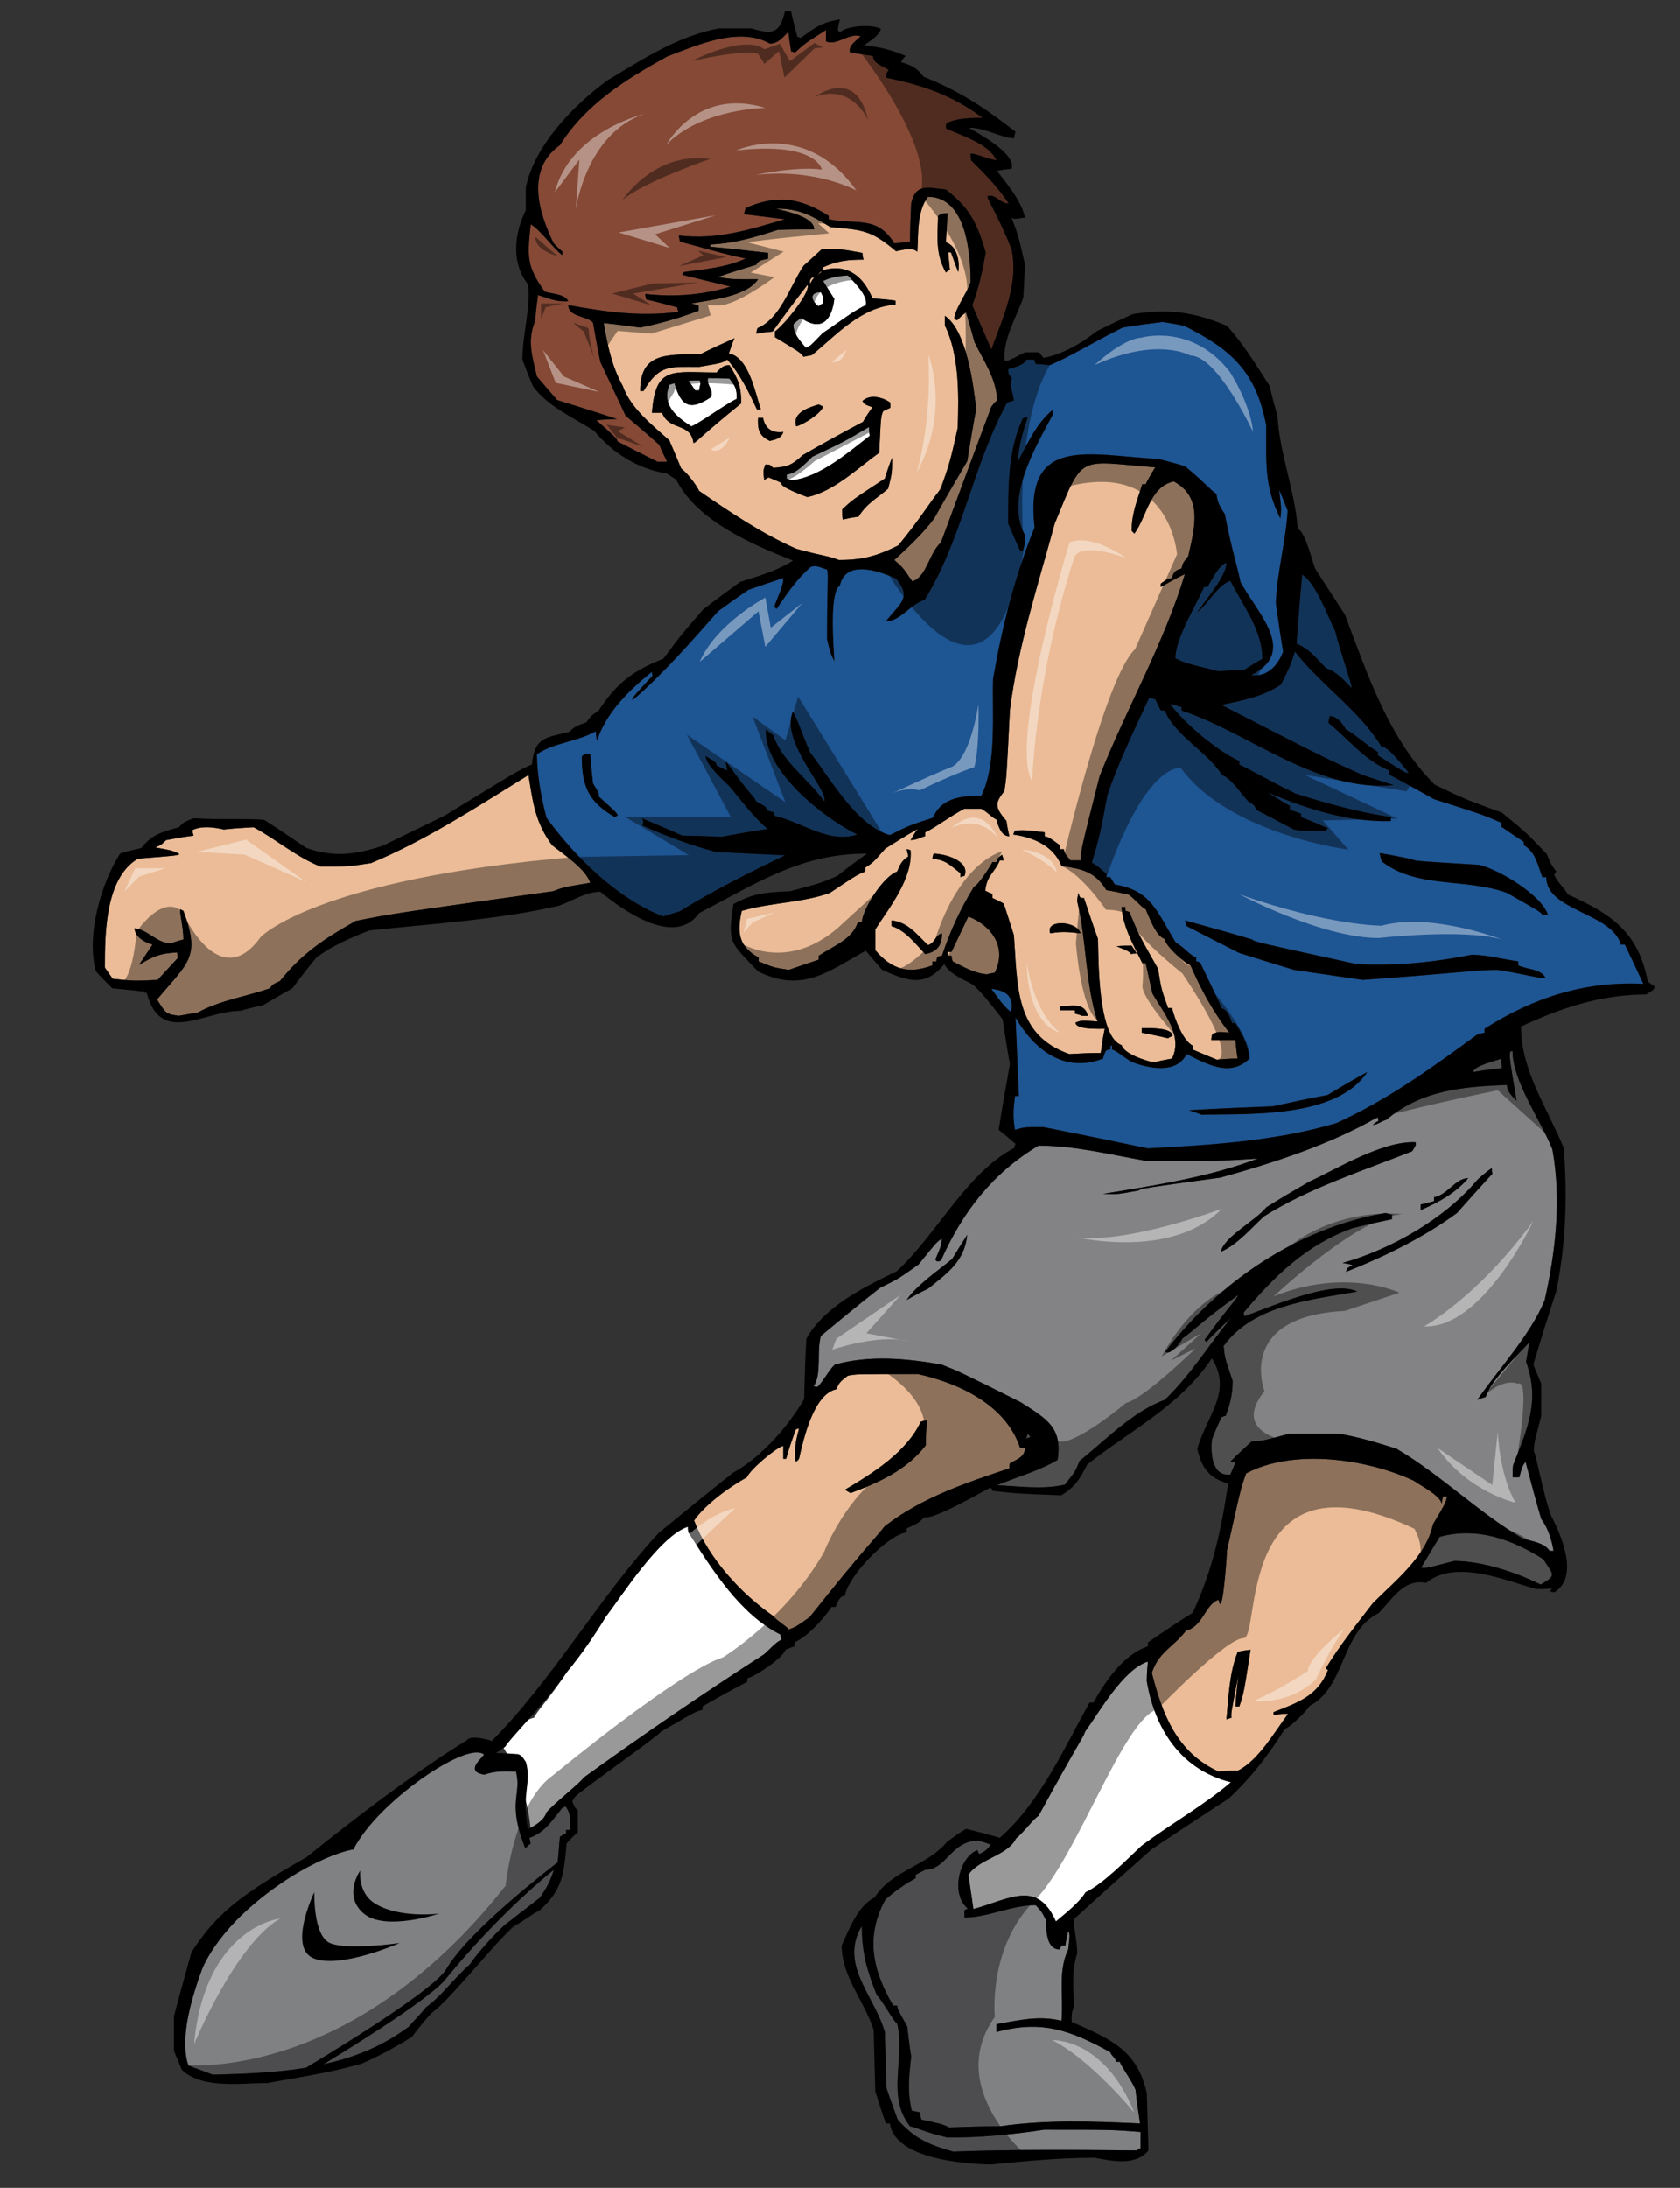
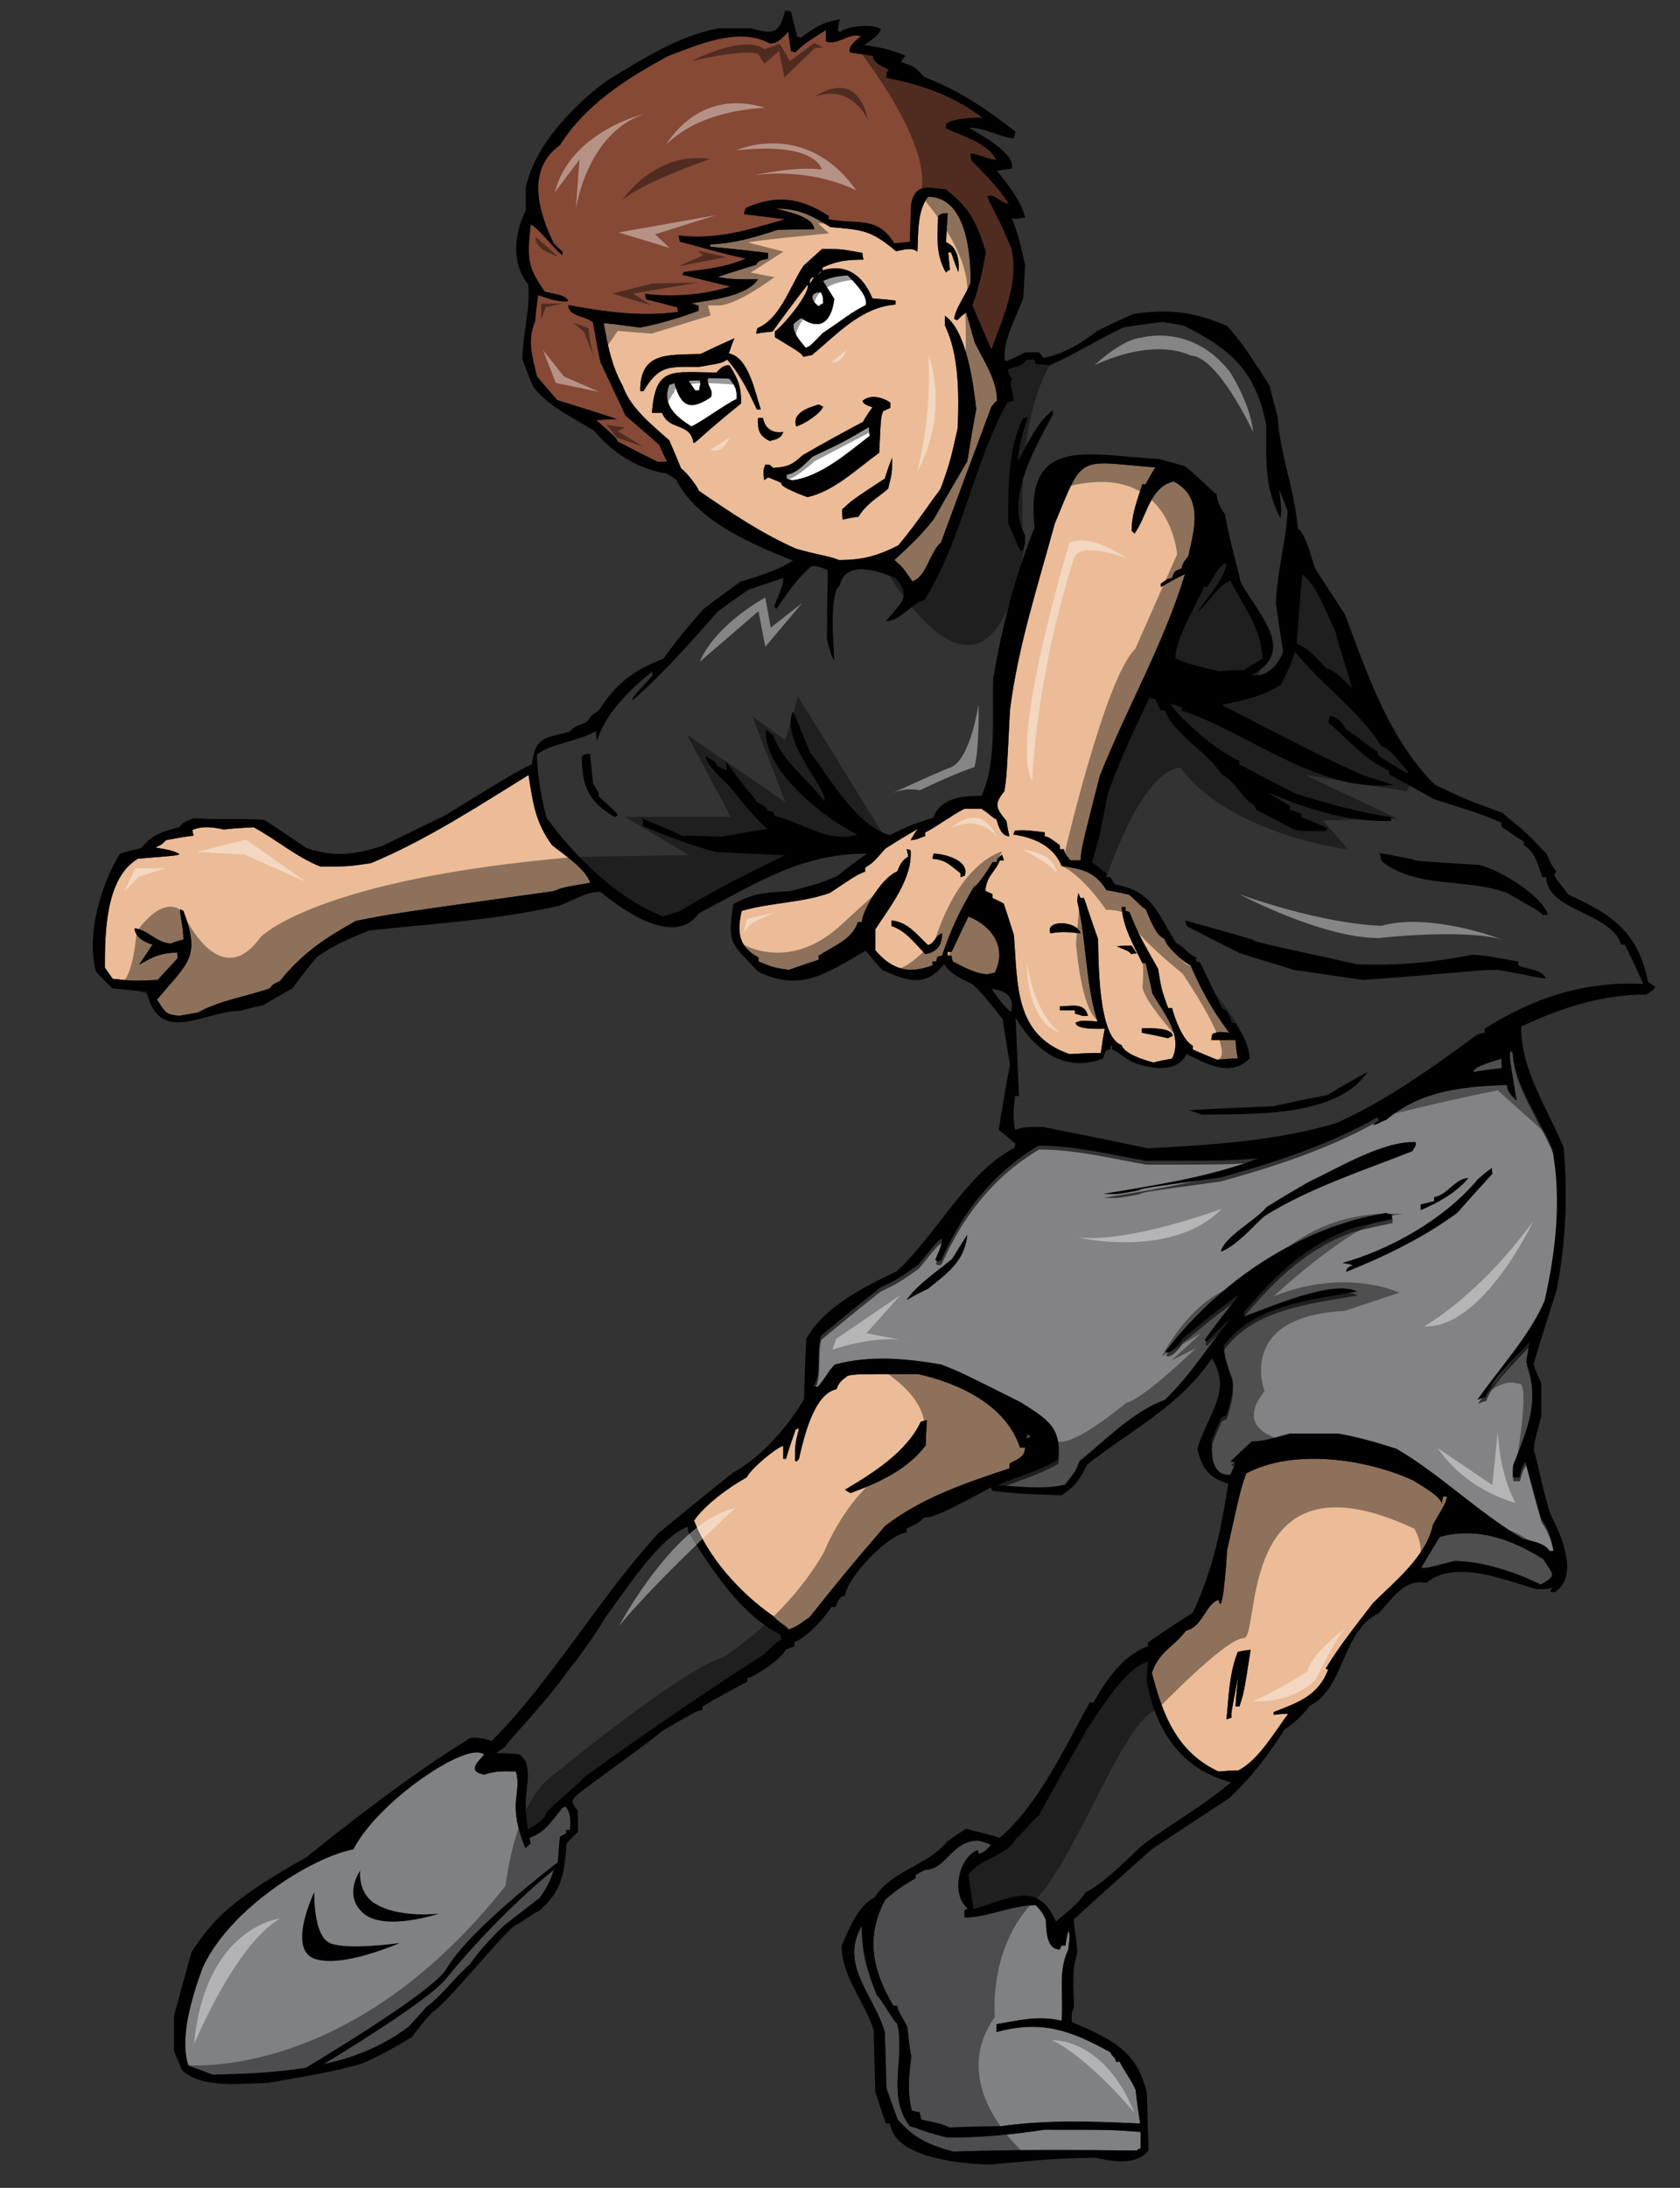
<svg xmlns="http://www.w3.org/2000/svg" version="1.1" id="layer_1" x="0px" y="0px" width="153.666px" height="200px" viewBox="0 0 153.666 200" style="enable-background:new 0 0 153.666 200;" xml:space="preserve">
  <rect x="0" y="0" width="153.666" height="200" fill="#333333" stroke="none" />
-   <path id="color6" style="fill:#FFFFFF;" d="M112.597,162.916c-2.514,2.158-5.491,3.799-8.159,5.801  c-1.283,1.182-3.49,3.49-5.132,4.26c-0.616,0.975-1.797,1.9-2.721,2.67c-1.691-3.799-4.106-2.105-7.544-1.131  c-0.155-1.076-0.309-2.104-0.463-3.131c0.976-1.486,3.593-1.744,4.364-3.334c0.615-0.463,1.692-1.9,2.052-2.053  c3.695-6.773,4.106-7.186,4.258-7.699c1.335-1.848,3.491-5.695,5.75-6.416c-0.052,0.566-0.103,1.182-0.103,1.797  C105.669,158.146,108.08,161.789,112.597,162.916z M49.985,165.688c0.668-0.818,3.234-2.82,3.387-3.18  c5.39-3.9,10.933-7.699,16.526-11.291c1.181-1.129,1.181-1.129,1.59-1.334c-0.051-0.154-0.102-0.307-0.102-0.463  c-3.695-1.846-6.262-5.953-8.417-9.34c-0.05-0.207-0.05-0.359-0.05-0.514c-2.567,0.82-6.108,6.416-7.494,8.211  c-1.026,1.693-2.259,3.49-3.541,5.031c-1.745,2.617-2.875,3.746-3.028,4.207c-1.374,0.311-1.946,1.768-3.001,2.426  c1.46,2.25,2.408,4.859,2.67,7.666C49.169,166.791,49.759,166.406,49.985,165.688z" />
-   <path id="color5" style="fill:#838385;" d="M94.019,131.047c0.05,0.104,0.153,0.205,0.256,0.309  c-0.152,0.051-0.309,0.102-0.411,0.154C93.918,131.355,93.967,131.201,94.019,131.047z M131.689,140.49  c-0.566,0.926-1.13,1.848-1.695,2.822c0.462,0.053,0.462,0.053,3.028-0.615c2.516,0,5.647,1.027,7.903,2.156  c1.541-0.873,1.13-0.873,0.257-2.311C138.259,140.695,135.076,139.566,131.689,140.49z M138.154,96.098  c-0.102,0.512-0.102,0.512,0.566,4.516c-0.411-0.41-0.873-0.82-0.873-1.437c-4.004,0.154-7.802,0.462-11.034,3.182  c-0.514,0.154-0.82,0.461-1.231,0.461c0.153-0.154,0.307-0.256,0.513-0.359c-0.051-0.154-0.051-0.256-0.051-0.357  c-4.361,2.514-9.599,4.209-14.422,5.541c-7.134,0.977-7.134,0.977-7.493,1.182c-1.95,0.359-1.95,0.359-3.232,0.307  c4.669-0.77,9.75-1.539,14.163-3.232c-2.925,0.205-2.925,0.205-10.264,0.205c-3.233-0.565-6.466-1.385-9.802-1.385  c-4.21,2.514-6.979,6.107-8.93,10.521c-0.359,0.102-0.359,0.102-0.513-0.105c0.513-1.178,0.513-1.178,0.615-1.898  c-0.411,0.207-0.411,0.207-2.156,2.361c-1.898,1.336-1.898,1.336-3.489,2.105c-1.847,1.438-3.645,2.924-5.439,4.412  c-0.411,1.439,0.103,3.49-0.668,4.619c0.103,0,0.206,0,0.36,0.053c0.667-0.721,1.026-1.541,1.591-2.055  c3.182-0.871,6.518-0.564,9.75,0c1.694,0.668,1.694,0.668,7.237,3.439c2.411,1.541,3.848,2.309,3.387,5.285  c-1.642,0.975-3.797,1.592-5.543,2.311c2.053,0.102,4.26,0.41,6.21-0.053c0.976-1.232,0.976-1.232,1.335-2.154  c2.359-1.898,4.926-4.568,7.8-5.594c2.36-2.26,4.005-4.979,6.056-7.494c-0.77,0.719-1.539,1.439-2.257,2.207  c-0.053-0.102-0.104-0.152-0.154-0.205c2.463-3.387,2.873-3.594,3.078-4.105c-3.387,2.463-3.541,2.822-5.131,4.004  c-0.053,0.307-1.131,1.59-1.539,1.182c4.873-6.365,12.161-11.344,20.168-12.678c0.152,0.051,0.358,0.102,0.565,0.154  c0,0.102,0,0.256,0,0.41c-1.232,0.258-2.413,0.514-3.593,0.82c-4.208,1.488-7.134,4.361-9.957,7.699c0,0.102,0,0.205,0.052,0.359  c2.359-0.822,8.058-3.387,10.314-2.26c-4.31,0.771-9.493,1.232-12.215,4.98c0.104,1.076,0.104,1.076,0.824,3.18  c0,1.232-0.207,2.002-0.618,3.184c-0.152,0.049-0.308,0.102-0.411,0.152c-0.307,0.668-0.614,1.336-0.872,2.053  c-0.101,1.129-0.05,3.387,1.694,3.184c0.153-0.361,0.308-0.719,0.462-1.08c-0.154-0.051-0.309-0.102-0.462-0.102  c0.615-0.615,1.283-1.23,1.95-1.848c1.027-0.051,1.027-0.051,3.488-0.719c1.439,0,2.926,0,4.416,0  c1.847,0.309,3.539,0.822,5.336,1.387c4.106,2.412,7.442,5.797,11.548,8.211c0.821,0.258,1.95,0.359,2.464,1.129  c0.102,0,0.204,0,0.358,0c-0.154-0.975-0.513-2.105-1.13-2.924c-0.512-1.746-0.974-3.49-1.436-5.236  c-0.306,0.463-0.306,0.463-0.564,1.438c-0.205,0-0.41,0-0.615,0c0-0.41,0-0.77,0.051-1.129c1.335-3.387,2.464-5.85,1.183-9.443  c0.102-0.615,0.204-1.232,0.306-1.797c-0.976,1.129-3.489,3.387-4.002,5.029c-0.257,0.053-0.515,0.154-0.771,0.258  c2.001-2.875,4.823-5.9,6.159-9.086c1.025-4.516,1.539-9.236,0.719-13.803c-1.028-2.619-3.645-6.21-3.645-8.982  C138.259,96.098,138.205,96.098,138.154,96.098z M84.884,117.807c-0.668,0.309-1.335,0.668-1.95,1.027  c0.821-1.283,2.978-2.771,4.157-3.746c0.462-0.77,0.924-1.49,1.386-2.209C88.221,115.291,86.73,116.318,84.884,117.807z   M129.944,110.109c0.41-0.104,0.821-0.205,1.232-0.309c0-0.154,0-0.256,0-0.361c1.231-0.203,1.95-1.744,3.131-1.744  c-1.181,1.387-2.721,2.209-4.362,2.926C129.944,110.416,129.944,110.264,129.944,110.109z M115.625,111.186  c-1.129,1.027-2.515,2.668-3.952,3.234c0.256-1.334,3.285-2.924,4.157-4.055c1.284-0.82,2.619-1.592,3.951-2.361  c2.464-1.129,6.725-3.746,9.7-3.592c0.052,0.258,0.052,0.258-0.308,0.822C124.76,106.979,119.68,108.621,115.625,111.186z   M133.279,110.879c-3.079,2.258-6.673,4.002-10.161,5.387c0.103-0.357,0.103-0.357,0.616-0.613c-0.31-0.104-0.616-0.156-0.924-0.205  c4.413-1.234,9.392-4.057,12.368-7.648c0.41-0.359,0.821-0.719,1.282-1.025c0,0.152,0,0.307,0.053,0.514  C135.436,108.467,134.357,109.646,133.279,110.879z M137.335,96.766c0,0.257,0,0.564,0.05,0.872  c-0.871,0.103-1.744,0.206-2.617,0.36C134.768,97.431,136.873,96.97,137.335,96.766z" />
-   <path id="color4" style="fill:#1E5593;" d="M92.478,92.505c-0.719-0.512-1.282-1.436-1.797-2.104  C91.812,90.504,92.838,90.965,92.478,92.505z M148.625,86.347c0.564,1.18,1.128,2.361,1.693,3.593  c-5.337-0.256-10.008,1.232-14.525,4.105c0,0.103,0,0.206,0,0.359c-0.255,0.051-0.514,0.103-0.717,0.206  c-4.209,3.079-8.108,5.9-12.831,8.055c-5.541,1.643-11.495,2.004-17.243,2.311c-3.234-0.668-6.416-1.334-9.598-1.951  c-1.694,0-1.694,0-2.566,0.256c-0.205-1.129-0.153-1.896,0-3.078c0.104,0,0.207,0,0.36,0c-0.104-2.412-0.206-4.824-0.309-7.185  c1.694,2.925,4.465,5.132,8.007,3.747c0.051-0.257,0.155-0.514,0.257-0.719c0.103-0.052,0.255-0.103,0.409-0.103  c0-0.359,0-0.359,0.155-0.359c0,0.102,0,0.205,0,0.359c0.41,0.103,0.924,0.616,1.796,1.129c1.591,0.617,4.105,1.129,5.027-0.718  c1.849,0.923,4.005,2.155,5.751,0.411c-0.155-1.335-0.617-2.106-1.284-3.234c-0.104,0-0.206,0-0.309,0  c-0.205-0.512-0.358-1.18-0.922-1.332c-0.668-1.438-1.335-2.823-2.002-4.209c-0.154-0.053-0.259-0.103-0.36-0.103  c0-0.154,0-0.257,0-0.36c-0.667-0.255-1.129-0.974-1.849-1.333c-1.796-2.925-2.258-4.773-5.592-5.337  c-0.154-0.257-0.308-0.462-0.412-0.668c-0.154,0-0.256,0-0.359,0c0-0.153,0-0.257,0-0.36c-0.359-0.153-0.512-0.512-1.335-0.975  c0.719-2.411,0.719-2.411,1.438-6.209c1.025-3.029,2.464-5.954,3.798-8.828c0.154,0,0.359,0.052,0.564,0.104  c0.153,0.307,0.308,0.665,0.514,1.025c0.102,0,0.205,0,0.358,0c0.924,2.31,3.951,3.798,5.236,5.903  c0.819,0.255,1.795,1.796,2.411,2.412c0.563,0.359,0.563,0.359,0.718,0.771c1.129,0.564,2.259,1.179,3.438,1.795  c0.821,0.155,0.821,0.155,2.873,0.155c0.053-0.103,0.154-0.205,0.258-0.257c-0.821-0.36-1.643-0.719-2.464-1.028  c0-0.101,0-0.205,0-0.307c-0.357-0.154-0.719-0.256-1.027-0.358c0-0.156,0-0.257,0-0.36c-0.717-0.411-1.384-0.822-2.052-1.232  c3.644,1.488,7.238,2.719,11.291,2.618c0-0.154,0-0.255,0-0.36c-3.027-0.461-5.798-1.23-8.725-2.155  c-3.439-1.693-4.772-2.566-5.132-2.617c0-0.154,0-0.257,0-0.359c-1.95-0.873-4.927-3.337-6.312-5.184  c0.307-0.051,0.511,0.155,1.024,0.257c0,0.103,0,0.205,0,0.308c6.212,2.054,12.37,7.493,19.4,6.826  c-0.975-0.308-1.898-0.616-2.823-0.923c-3.439-1.541-3.439-1.541-12.934-6.415c2.004-0.411,3.8-0.77,5.441-1.848  c0.872-1.746,0.872-1.746,1.284-3.028c2.359,3.028,5.9,5.388,7.903,8.673c0.667,0,2.053,1.898,2.514,2.412  c-0.257,0.052-0.257,0.052-2.822-1.59c0-0.103,0-0.206,0-0.308c-0.975-0.565-2.516-1.95-2.926-2.053  c-0.308-0.564-0.821-1.231-1.488-1.231c-0.052,0.205-0.104,0.411-0.104,0.616c1.849,1.54,3.337,3.438,5.544,4.361  c0,0.103,0,0.206,0,0.36c1.335,0.719,2.721,1.488,4.106,2.257c4.515,1.438,4.515,1.438,6.159,2.156c0,0.103,0,0.207,0,0.36  c0.665,0.461,1.335,0.923,2.051,1.385c0,0.103,0,0.206,0,0.308c1.079,0.618,1.284,1.849,1.694,2.926c0.102,0,0.206,0,0.359,0  c0,3.08,6.005,3.233,6.825,6.158C148.368,86.347,148.471,86.347,148.625,86.347z M125.069,97.997  c-1.232,0.668-2.465,1.385-3.643,2.104c-1.695,0.309-3.337,0.667-4.981,1.028c-2.566,0.102-5.13,0.205-7.697,0.357  c0.359,0.102,0.769,0.258,1.181,0.412C114.188,101.793,122.245,102.258,125.069,97.997z M141.388,89.426  c-0.411-0.873-1.642-0.769-2.514-1.18c0-0.153,0-0.256,0-0.359c-1.439-0.205-2.721-0.564-4.208-0.615  c-3.594,0.718-6.878,1.026-10.523,0.872c-9.392-2.054-9.392-2.054-9.596-2.258c-2.054-0.617-4.105-1.18-6.158-1.746  c0.051,0.154,0.103,0.308,0.151,0.514c1.594,0.821,3.183,1.643,4.826,2.464c1.642,0.512,3.283,1.026,4.978,1.54  c2.105,0.307,4.208,0.615,6.313,0.922c8.57-0.615,10.419-0.922,12.317-0.922C139.027,88.964,140.926,89.477,141.388,89.426z   M141.594,83.627c-0.617-1.848-4.516-4.156-6.314-4.567c-5.899-0.359-5.899-0.359-6.105-0.514c-1.027-0.204-2.001-0.41-2.977-0.564  c0.052,0.256,0.102,0.514,0.205,0.769c3.233,2.516,7.699,1.489,11.445,2.876c3.078,1.744,3.078,1.744,3.232,2  C141.234,83.627,141.388,83.627,141.594,83.627z M72.516,65.049c-1.181,2.771,3.336,7.236,2.875,8.212  c-1.438-2.053-3.799-3.541-4.672-6.056c-0.256-0.205-0.461-0.36-0.666-0.514c-0.206,3.797,5.389,8.16,8.365,9.596  c-2.617,0.873-5.133-1.178-7.545-1.692c-0.051-0.154-0.104-0.257-0.154-0.36c-0.205-0.051-0.41-0.102-0.564-0.153  c0-0.462-0.717-0.564-1.027-0.872c-0.1-0.36-0.512-0.514-2.719-3.593c0,0.257,0.051,0.513,0.104,0.82  c-0.359-0.152-0.667-0.308-0.977-0.461c0-0.461-0.666-0.563-0.975-0.872c-0.101,0.718,1.745,2.36,2.155,2.771  c1.13,1.336,2.156,2.772,3.491,3.902c-1.439,0.205-2.824,0.462-4.209,0.717c-1.232-0.051-2.412-0.102-3.594-0.102  c-1.23-0.565-2.463-1.078-3.693-1.59c0.152,0.255,0.152,0.255,0.051,0.666c2.207,0.975,4.413,1.795,6.723,2.413  c2.103,0.101,4.208,0.205,6.313,0.307c-3.284,1.591-6.568,3.233-9.648,5.131c-0.515,0.154-1.026,0.309-1.489,0.462  c-4.209-1.641-8.006-5.388-10.675-9.032c-0.512-2.053-0.821-3.694-0.871-5.799c1.591-1.078,3.643-1.129,5.388-2.104  c0,0.257,0.053,0.564,0.104,0.873c0.821-2.566,2.977-4.67,5.03-6.312c0,0.102,0,0.206,0.051,0.359  c-1.848,2.001-1.848,2.001-1.848,2.258c2.771-2.36,5.441-5.44,7.852-8.16c0.922-0.667,1.847-1.333,2.771-1.951  c1.026-0.359,2.103-0.718,3.182-1.077c0,0.821-0.564,1.797-0.821,2.617c0.051,0.052,0.102,0.103,0.205,0.204  c1.026-1.488,1.797-2.667,3.131-3.848c0.462-0.102,0.462-0.102,1.488,0.257c0.154,0.411,0,1.078,0,6.363  c0.309,1.284,0.309,1.284,0.666,2.003c-0.051-1.129-0.512-6.262,0.514-6.929c0.514-2.361,3.542-1.334,5.133-0.615  c1.436,1.746,0.462,2.155-0.924,3.899c1.335,0,2.259-1.59,3.541-1.949c3.438-5.544,4.414-12.317,7.543-18.014  c0.206-0.102,0.412-0.154,0.618-0.206c-0.053-0.615-0.463-1.487-0.154-2.002c-0.359-0.461-0.359-0.461-0.359-0.872  c0.666-0.205,1.334-0.307,1.694-0.872c0.205,0,0.409,0,0.666,0c0.051,0.102,0.103,0.256,0.152,0.41c0.412,0,0.822,0.051,1.284,0.103  c1.849-0.77,3.901-2.053,6.672-3.438c1.18-0.205,2.412-0.359,3.644-0.513c0.666,0.103,1.335,0.206,2.001,0.359  c4.312,2.155,6.569,4.209,7.493,9.136c0,3.387-0.205,5.491,1.284,8.468c0.102-0.821,0.102-0.821-0.104-2.618  c0.258,0.616,0.514,1.231,0.771,1.899c-0.154,2.822-0.975,5.594-1.076,8.468c0.204,1.437,0.41,2.927,0.666,4.414  c-0.462,1.232-1.438,2.361-2.926,2.155c4.311-2.155,0.565-5.645-0.976-8.519c-0.358-1.745-0.716-2.567-1.436-6.21  c-0.462-0.667-0.668-1.078-0.771-1.846c-0.357-0.155-1.28-1.233-2.872-2.516c-0.823-0.256-1.645-0.462-2.413-0.667  c-6.312-0.308-12.317-2.31-11.342,6.261c-1.847,4.568-2.978,9.084-3.797,13.857c-0.104,3.079,0.358,7.801-1.078,10.674  c-1.643,0-3.645,0.103-4.414,2.002c-2.206,0.719-2.206,0.719-3.953,1.59c-3.025-0.821-5.49-5.235-7.287-7.544  C73.389,67.205,73.029,65.921,72.516,65.049z M92.224,47.856c0.359,0.821,0.719,1.695,1.129,2.567  c0.052-0.051,0.101-0.103,0.205-0.103c0.205-0.564,0.205-0.564,0.205-1.384c-1.899-3.388,1.026-8.161,2.566-11.086  c-0.052-0.154-0.052-0.256-0.052-0.36c-1.488,1.232-2.258,3.028-3.183,4.722c0.104-1.488,0.463-2.721,0.925-4.106  c-0.155,0.052-0.31,0.103-0.462,0.154C92.171,41.185,92.224,44.675,92.224,47.856z M56.504,74.543  c-0.104-0.257-0.104-0.257-1.746-1.745c0.053-0.257,0.053-0.257-0.512-1.181c-0.104-0.923-0.206-1.847-0.256-2.719  c-0.564,0.051-0.564,0.051-0.77,0.255c0,2.72,0.615,4.157,3.027,5.543C56.298,74.646,56.4,74.595,56.504,74.543z M121.322,61.098  c0.821,0.204,1.744,1.18,2.309,1.796c0.103-0.154-1.13-3.593-1.488-5.183c-0.718-1.438-1.747-4.362-3.028-5.185  c-0.204,2.106-0.36,4.209-0.514,6.314C119.781,59.301,120.45,60.224,121.322,61.098z M110.442,53.656c-0.103,0-0.206,0-0.308,0  c-0.667,1.59-2.619,4.67-2.619,6.519c0.977,0.459,0.977,0.459,3.951,1.18c0.772-0.053,1.541-0.103,2.31-0.103  c0.564-0.36,1.129-0.72,1.694-1.027c0-2.616-1.744-4.824-2.926-7.134c-1.129,0.36-2,2.053-3.029,2.875  c0.669-1.026,2.67-3.284,2.67-4.516C111.467,51.654,110.851,53.04,110.442,53.656z" />
+   <path id="color5" style="fill:#838385;" d="M94.019,131.047c0.05,0.104,0.153,0.205,0.256,0.309  c-0.152,0.051-0.309,0.102-0.411,0.154C93.918,131.355,93.967,131.201,94.019,131.047z M131.689,140.49  c-0.566,0.926-1.13,1.848-1.695,2.822c0.462,0.053,0.462,0.053,3.028-0.615c2.516,0,5.647,1.027,7.903,2.156  c1.541-0.873,1.13-0.873,0.257-2.311C138.259,140.695,135.076,139.566,131.689,140.49z M138.154,96.098  c-0.102,0.512-0.102,0.512,0.566,4.516c-0.411-0.41-0.873-0.82-0.873-1.437c-4.004,0.154-7.802,0.462-11.034,3.182  c-0.514,0.154-0.82,0.461-1.231,0.461c0.153-0.154,0.307-0.256,0.513-0.359c-4.361,2.514-9.599,4.209-14.422,5.541c-7.134,0.977-7.134,0.977-7.493,1.182c-1.95,0.359-1.95,0.359-3.232,0.307  c4.669-0.77,9.75-1.539,14.163-3.232c-2.925,0.205-2.925,0.205-10.264,0.205c-3.233-0.565-6.466-1.385-9.802-1.385  c-4.21,2.514-6.979,6.107-8.93,10.521c-0.359,0.102-0.359,0.102-0.513-0.105c0.513-1.178,0.513-1.178,0.615-1.898  c-0.411,0.207-0.411,0.207-2.156,2.361c-1.898,1.336-1.898,1.336-3.489,2.105c-1.847,1.438-3.645,2.924-5.439,4.412  c-0.411,1.439,0.103,3.49-0.668,4.619c0.103,0,0.206,0,0.36,0.053c0.667-0.721,1.026-1.541,1.591-2.055  c3.182-0.871,6.518-0.564,9.75,0c1.694,0.668,1.694,0.668,7.237,3.439c2.411,1.541,3.848,2.309,3.387,5.285  c-1.642,0.975-3.797,1.592-5.543,2.311c2.053,0.102,4.26,0.41,6.21-0.053c0.976-1.232,0.976-1.232,1.335-2.154  c2.359-1.898,4.926-4.568,7.8-5.594c2.36-2.26,4.005-4.979,6.056-7.494c-0.77,0.719-1.539,1.439-2.257,2.207  c-0.053-0.102-0.104-0.152-0.154-0.205c2.463-3.387,2.873-3.594,3.078-4.105c-3.387,2.463-3.541,2.822-5.131,4.004  c-0.053,0.307-1.131,1.59-1.539,1.182c4.873-6.365,12.161-11.344,20.168-12.678c0.152,0.051,0.358,0.102,0.565,0.154  c0,0.102,0,0.256,0,0.41c-1.232,0.258-2.413,0.514-3.593,0.82c-4.208,1.488-7.134,4.361-9.957,7.699c0,0.102,0,0.205,0.052,0.359  c2.359-0.822,8.058-3.387,10.314-2.26c-4.31,0.771-9.493,1.232-12.215,4.98c0.104,1.076,0.104,1.076,0.824,3.18  c0,1.232-0.207,2.002-0.618,3.184c-0.152,0.049-0.308,0.102-0.411,0.152c-0.307,0.668-0.614,1.336-0.872,2.053  c-0.101,1.129-0.05,3.387,1.694,3.184c0.153-0.361,0.308-0.719,0.462-1.08c-0.154-0.051-0.309-0.102-0.462-0.102  c0.615-0.615,1.283-1.23,1.95-1.848c1.027-0.051,1.027-0.051,3.488-0.719c1.439,0,2.926,0,4.416,0  c1.847,0.309,3.539,0.822,5.336,1.387c4.106,2.412,7.442,5.797,11.548,8.211c0.821,0.258,1.95,0.359,2.464,1.129  c0.102,0,0.204,0,0.358,0c-0.154-0.975-0.513-2.105-1.13-2.924c-0.512-1.746-0.974-3.49-1.436-5.236  c-0.306,0.463-0.306,0.463-0.564,1.438c-0.205,0-0.41,0-0.615,0c0-0.41,0-0.77,0.051-1.129c1.335-3.387,2.464-5.85,1.183-9.443  c0.102-0.615,0.204-1.232,0.306-1.797c-0.976,1.129-3.489,3.387-4.002,5.029c-0.257,0.053-0.515,0.154-0.771,0.258  c2.001-2.875,4.823-5.9,6.159-9.086c1.025-4.516,1.539-9.236,0.719-13.803c-1.028-2.619-3.645-6.21-3.645-8.982  C138.259,96.098,138.205,96.098,138.154,96.098z M84.884,117.807c-0.668,0.309-1.335,0.668-1.95,1.027  c0.821-1.283,2.978-2.771,4.157-3.746c0.462-0.77,0.924-1.49,1.386-2.209C88.221,115.291,86.73,116.318,84.884,117.807z   M129.944,110.109c0.41-0.104,0.821-0.205,1.232-0.309c0-0.154,0-0.256,0-0.361c1.231-0.203,1.95-1.744,3.131-1.744  c-1.181,1.387-2.721,2.209-4.362,2.926C129.944,110.416,129.944,110.264,129.944,110.109z M115.625,111.186  c-1.129,1.027-2.515,2.668-3.952,3.234c0.256-1.334,3.285-2.924,4.157-4.055c1.284-0.82,2.619-1.592,3.951-2.361  c2.464-1.129,6.725-3.746,9.7-3.592c0.052,0.258,0.052,0.258-0.308,0.822C124.76,106.979,119.68,108.621,115.625,111.186z   M133.279,110.879c-3.079,2.258-6.673,4.002-10.161,5.387c0.103-0.357,0.103-0.357,0.616-0.613c-0.31-0.104-0.616-0.156-0.924-0.205  c4.413-1.234,9.392-4.057,12.368-7.648c0.41-0.359,0.821-0.719,1.282-1.025c0,0.152,0,0.307,0.053,0.514  C135.436,108.467,134.357,109.646,133.279,110.879z M137.335,96.766c0,0.257,0,0.564,0.05,0.872  c-0.871,0.103-1.744,0.206-2.617,0.36C134.768,97.431,136.873,96.97,137.335,96.766z" />
  <path id="color3" style="fill:#854936;" d="M60.303,40.671c0.204,0.514,0.461,1.027,0.717,1.54c-0.307,0-0.616,0-0.872,0  c-1.232-0.616-2.464-1.231-3.644-1.848c-0.154-0.358-0.154-0.358-1.95-1.949c0.616-0.052,1.231-0.103,1.897-0.103  c-1.846-0.616-3.694-1.182-5.491-1.746c-0.616-0.718-1.231-1.436-1.847-2.155c-0.411-1.796-0.925-3.233-0.154-5.08  c0.05-0.822,0.154-1.591,0.255-2.361c0.925,0.308,1.796,0.667,2.773,0.564c-0.309-0.667-1.489-0.667-2.155-0.873  c-1.695-2.36-1.591-3.233-1.284-6.158c0.872,0.513,1.95,2.053,2.874,2.822c0-0.102,0-0.206,0.051-0.308  c-0.308-0.256-0.564-0.513-0.82-0.771c-1.335-2.719-2.617-6.722,0.565-8.981c2.361-3.746,6.005-6.004,9.802-8.108  c2.721-1.027,6.568-2.771,9.393-1.18c0.768,0,1.18-0.565,1.692-1.079c0.052,0.566,0.155,1.181,0.256,1.797  c0.104,0,0.207,0.05,0.36,0.102c0.873-0.82,0.873-0.82,2.823-2.052c0,0.308,0,0.667,0,1.026c0.976,0.462,2.103-0.821,3.182-0.461  c-0.41,0.411-1.181,0.873-0.976,1.488c0.668,0.104,1.386,0.206,2.104,0.309c0,0.718,0.923,0.923,1.437,1.283  c-0.204,0.256-0.204,0.256-0.204,0.718c3.335,0.668,6.004,1.591,8.775,3.644c-1.13,0.051-2.259,0-3.283,0.513  c-0.053,0.154-0.053,0.309-0.053,0.462c1.385,0.667,3.951,1.386,4.618,2.925c-1.282-0.257-1.798-0.616-2.359-0.616  c0,0.205,0,0.41,0.051,0.616c1.282,1.282,2.463,2.463,3.438,3.952c-0.821,0-1.181-0.924-1.952-0.667  c0.053,0.461,0.874,1.54,2.209,4.825c0.667,3.181-0.771,6.209-1.85,9.185c-0.614-1.385-1.179-2.719-1.743-4.054  c0.615-1.59,0.924-3.13,1.232-4.824c-0.824-2.771-1.489-4.054-3.645-5.749c-1.592-0.153-2.771-0.615-3.182,1.284  c-0.051,1.128-0.104,2.309-0.104,3.49c-0.514,0.051-0.975,0.102-1.437,0.153c-1.541-2.566-3.489-1.693-6.004-2.207  c0-0.102,0-0.205,0-0.308c-2.617-1.693-4.824-1.951-7.598-0.718c-0.051,0.153-0.102,0.358-0.152,0.564  c1.231,0.154,2.463,0.308,3.746,0.461c-3.335,0.976-6.21,1.899-9.699,1.488c0,0.154,0.052,0.36,0.103,0.565  c2.001,0.513,3.952,1.128,6.003,1.539c-1.795,0.822-3.744,0.976-5.645,1.233c-0.051,0.051-0.103,0.153-0.154,0.255  c1.438,0.36,2.926,0.718,4.416,1.078c-2.516,0.771-5.186,0.975-7.803,0.667c0,0.154,0.052,0.308,0.104,0.513  c0.924,0.206,1.848,0.462,2.822,0.718c0,0.103,0.051,0.257,0.102,0.411c-3.488,0.462-6.67,0-10.057-0.616  c0,1.078,1.642,0.975,2.258,1.591c0.205,1.181,0.411,2.362,0.667,3.594c0.77,1.641,1.539,3.284,2.311,4.925  C58.248,38.875,59.273,39.748,60.303,40.671z" />
  <path id="color2" style="fill:#EBBC97;" d="M74.105,25.942c-0.051-0.308-0.051-0.308,0.155-0.564c0.05,0,0.104,0,0.204,0  C74.31,25.531,74.209,25.736,74.105,25.942z M131.072,139.361c-0.616,2.926-3.438,5.133-5.49,7.186  c-1.54,2.002-2.978,3.797-4.312,5.953c0.052,0.051,0.102,0.104,0.205,0.154c-0.924,2.361-2.721,2.975-4.978,3.85  c0,0.051,0,0.152,0,0.254c0.41-0.049,0.872-0.102,1.333-0.102c-1.23,1.643-2.719,4.26-4.567,5.184c-0.615,0-1.23,0.053-1.797,0.102  c-3.796-1.742-5.131-5.184-6.106-9.031c0.667-1.951,1.95-2.311,3.131-3.85c1.538-0.357,1.744-2.41,2.975-2.822  c0.36,2.002,0.772-4.311,0.772-4.516c1.229-5.543,1.229-5.543,1.744-7.031c4.361-2.309,11.033-1.334,15.344,0.668  c0.719,0.512,2.31,1.281,2.566,2.104c0-0.258,0.052-0.461,0.103-0.668c0.102,0,0.206,0,0.36,0  C132.253,137.361,132.253,137.361,131.072,139.361z M114.393,150.807c-0.41,0.053-0.821,0.102-1.18,0.205  c-0.771,1.951-0.821,4.004-1.027,6.158c0.154-0.053,0.308-0.104,0.462-0.154c-0.052-0.359-0.052-0.359,0.615-3.797  c-0.103,0.924-0.205,1.848-0.256,2.771c0.103,0,0.206,0,0.359,0C113.777,154.758,113.777,154.758,114.393,150.807z M92.325,134.23  c-4.002,1.334-8.006,2.668-11.393,5.285c-1.026,1.283-2.053,2.258-6.878,8.312c-1.23,0.875-1.23,0.875-1.898,1.129  c-0.308-0.357-1.129-0.82-1.438-1.23c-2.977-2.053-5.953-5.336-7.234-8.723c0.975-1.438,3.231-3.08,4.822-3.953  c0.309-0.719,2.67-2.721,3.337-2.873c0,0.357,0,0.77,0,1.18c0.05,0,0.153,0,0.256,0c0.257-0.924,0.565-1.799,0.874-2.668  c0.102-0.053,0.204-0.105,0.307-0.105c-0.359,1.439-0.359,1.439-0.359,2.979c0.154,0.051,0.154,0.051,0.359-0.205  c0.41-1.799,1.334-5.953,3.439-6.365c0.205-0.666,0.512-0.82,1.025-1.23c0.718-0.154,0.718-0.154,6.415-0.154  c3.746,0.822,8.058,2.824,9.34,6.723c0.153,0,0.308,0,0.463,0c0,0.873-0.771,1.078-1.386,1.438  C92.325,133.922,92.325,134.076,92.325,134.23z M84.78,129.816c-0.204,0.051-0.41,0.102-0.564,0.152  c-1.282,2.771-4.413,4.723-6.928,6.211c0.153,0.102,0.308,0.205,0.514,0.309c2.616-0.975,5.132-2.105,6.878-4.363  C84.68,131.355,84.729,130.584,84.78,129.816z M89.093,81.061c-1.232,2.002-2.207,4.107-2.926,6.312  c-0.154,0-0.308,0.052-0.411,0.104c-0.051,0.102-0.101,0.255-0.101,0.41c-0.155,0-0.258,0-0.36,0c0,0.103,0,0.206,0,0.359  c-2.154,0.821-3.695,0.411-5.234-1.386c0-0.666,0-1.284,0-1.899c1.333-2.052,3.438-4.669,3.234-7.236  c-0.154-0.051-0.259-0.103-0.36-0.103c0.051,0.206,0.102,0.411,0.154,0.668c-0.617,0.411-0.718,0.667-1.026,1.386  c-1.231,0.41-3.13,3.336-3.233,4.619c-0.153,0-0.257,0-0.36,0c-0.512,1.592-2.206,2.156-3.591,3.079c0,0.104,0,0.206,0,0.36  c-0.924,0.308-1.848,0.616-2.721,0.925c-1.387-0.206-1.387-0.206-2.771-0.771c0-0.154,0-0.257,0-0.36  c-1.798-0.974-2.003-2.258-1.54-4.259c2.617-0.77,5.439-0.719,8.057-1.641c2.465-1.644,2.465-1.644,3.233-1.952  c0-0.154,0-0.257,0-0.359c0.719-0.463,0.719-0.463,1.848-1.745c0.976-0.617,1.95-1.233,2.977-1.796  c-0.257,0.308-0.462,0.667-0.666,1.025c0.717-0.05,0.87-0.255,1.334-0.358c0-0.155,0-0.257,0-0.359  c0.666-0.257,2.463-1.592,3.593-2.156c0.512,0,1.025,0,1.539,0c0.718,0.411,0.975,0.821,1.385,0.976  c0.154,0.514,0.409,1.54,1.181,1.54c-0.102-0.461-0.206-0.925-0.256-1.386c-1.027-1.23-1.129-1.591-0.206-2.721  c0.206-1.231,0.206-1.231,0.514-7.39c0.718-5.799,2.565-11.444,4.104-17.09c2.67-6.465,2.004-5.696,9.188-5.132  c-0.308,0.514-0.616,1.027-0.873,1.541c-0.103,0-0.205,0-0.308,0c-0.462,1.488-0.975,2.668-0.975,4.259  c0.051,0.052,0.153,0.154,0.257,0.256c1.18-1.642,1.385-4.259,3.592-4.772c2.721,1.437,1.899,4.311,1.333,6.825  c-0.512,0.668-0.512,0.668-0.615,1.129c-0.615,0.206-0.718,0.308-0.871,0.873c-0.464,0.102-0.464,0.102-1.026,0.514  c0,0.102,0,0.204,0,0.308c0.718-0.412,1.437-0.821,2.207-1.181c-1.951,6.415-5.337,12.266-7.803,18.476  c-1.693,6.67-1.693,6.67-1.742,7.698c-0.31,0-0.617,0-0.925,0c-0.514-0.617-0.514-0.617-0.615-1.027c-0.155,0-0.258,0-0.36,0  c0-0.154,0-0.256,0-0.36c-0.975-0.717-0.975-0.717-1.386-0.82c0-0.155,0-0.257,0-0.359c-0.975-0.103-1.694-0.257-2.721-0.155  c-0.05,0.103-0.101,0.205-0.153,0.358c1.847,0.258,3.694,1.027,4.414,2.876c1.848,0.255,3.08,0.512,4.104,2.206  c0.669,0.103,1.334,0.258,2.054,0.41c0.77,0.617,1.181,1.18,1.539,1.335c0.359,0.771,0.924,2.462,1.745,2.721  c0,0.563,1.796,2.206,2.36,2.412c0.976,2.258,2.053,4.209,3.541,6.158c-0.976-0.102-0.976-0.102-1.538,0.103  c-0.053,0.152-0.103,0.359-0.103,0.564c0.717,0,1.438,0,2.206,0c0.051,0.564,0.103,1.129,0.206,1.694  c-0.668,0-1.285,0.05-1.898,0.103c-0.77-0.308-1.489-0.616-2.208-0.924c0-0.154,0-0.257,0-0.359  c-0.872-0.412-1.643-2.413-1.898-3.438c-0.153,0-0.257,0-0.359,0c-0.615-1.695-0.615-1.695-0.924-3.593  c-1.745-3.079-1.745-3.079-2.616-5.183c-0.155-0.052-0.257-0.103-0.36-0.103c0-0.154,0-0.257,0-0.359c-0.155,0-0.257,0-0.36,0  c0.154,1.898,1.078,3.438,1.899,5.131c0.102,0,0.205,0,0.308,0c0.206,0.924,0.411,1.848,0.617,2.771  c1.025,1.796,2.822,3.848,1.796,5.954c-0.565,0.103-1.13,0.205-1.694,0.359c-0.821-0.206-2.669-0.77-2.926-1.592  c-2.156-0.718-2.104-7.748-2.156-9.699c-0.461-1.284-0.87-2.516-1.282-3.747c-0.103,0-0.204,0-0.306,0  c-0.104-0.153-0.155-0.309-0.208-0.461c-0.051,0.255-0.102,0.512-0.102,0.769c0.872,3.643,0.717,7.389,1.848,10.981  c-1.489-0.101-1.489-0.101-2.001,0.104c0,0.667,2.205,0.564,2.67,0.564c-0.155,0.719-0.259,1.438-0.36,2.207  c-0.976,0-1.95,0.05-2.876,0.103c-5.027-1.744-4.721-6.261-5.078-10.88c-0.31-0.975-0.618-1.95-0.925-2.873  c-0.359-0.206-0.719-0.36-1.028-0.514c0-0.153,0-0.257,0-0.36c-0.256-0.101-0.462-0.205-0.666-0.308  c0.155-1.437,0.874-1.642,1.335-2.771c0.101,0,0.204,0,0.359,0c-0.053-0.207-0.103-0.36-0.155-0.514  c-0.408,0.307-0.408,0.307-0.513,0.667c-0.152,0-0.256,0-0.36,0C90.579,79.214,89.451,80.959,89.093,81.061z M104.437,94.404  c0.77,0.154,1.591,0.308,2.412,0.514c0.103-0.103,0.256-0.154,0.409-0.206c0-0.821-2.257-0.718-2.821-0.718  C104.437,94.097,104.437,94.251,104.437,94.404z M102.128,86.501c1.129,0.461,1.129,0.461,1.335,0.718  c0.152-0.051,0.308-0.051,0.512-0.051c-0.154-0.256-0.308-0.512-0.461-0.718C103.053,86.45,102.589,86.45,102.128,86.501z   M96.944,91.993c0,0.102,0,0.206,0,0.359c0.462,0,0.925,0,1.386,0c0,0.103,0,0.205,0,0.309c0.205,0.049,0.411,0.101,0.667,0.204  c0.153,0,0.309,0,0.514,0C99.203,91.581,97.971,91.993,96.944,91.993z M96.071,85.321c1.182-0.206,1.694-0.103,2.773,0  C98.484,84.14,95.559,84.039,96.071,85.321z M86.167,85.321c-0.668,0.205-0.615,0.873-1.283,1.077  c-1.078-1.026-1.849-2.104-3.336-2.258c0,0.154,0,0.308,0,0.514c1.282,0.41,2.155,1.591,3.08,2.566  C85.705,87.015,86.167,86.45,86.167,85.321z M85.396,78.033c-0.051,0.155-0.103,0.309-0.103,0.462  c1.285,0.154,1.49,0.514,2.567,1.334c0,0.103,0,0.207,0,0.36c0.102-0.051,0.205-0.103,0.359-0.103  C88.785,78.649,86.32,78.033,85.396,78.033z M50.498,77.262c-1.539-2.104-1.745-3.849-2.155-6.414  c-4.567,2.822-9.443,6.004-14.421,8.056c-2.052,0.309-2.052,0.309-4.619,0.309c-2.206-0.872-4.002-2.463-6.107-3.593  c-0.924,0.051-1.848,0.104-2.721,0.206c-0.922-0.206-2.001-0.359-2.874,0.052c0,0.153,0.052,0.308,0.103,0.513  c-0.873,0.102-1.693,0.255-2.515,0.41c-0.411,0.412-0.411,0.412-0.976,0.668c1.438,0.256,1.438,0.256,2.156,0.564  c0.052,0.155,0.052,0.155-3.747,0.462c-2.975,1.745-3.028,6.773-3.028,9.956c0.206,0.309,0.462,0.668,0.719,1.026  c1.9,0.206,1.9,0.206,4.106,0.103c0.616-0.666,1.231-1.334,1.847-2.001c-0.051-0.206-0.051-0.36-0.051-0.514  c-1.644,0.103-2.054,0.307-3.491,1.128c0.41-0.615,0.821-1.231,1.232-1.847c-0.667-0.153-1.642-0.718-1.642-1.487  c1.18,0.101,2.052,1.384,3.335,1.384c0.36-0.154,0.718-0.255,1.13-0.358c0-1.13-0.309-2.105-0.309-2.772  c0.102,0.051,0.205,0.102,0.309,0.154c1.591,4.259,0.461,4.669-2.414,8.108c0.668,1.027,0.72,1.333,2.002,1.488  c0.564-0.103,1.129-0.204,1.745-0.308c2.054-1.128,4.362-1.437,6.569-2.206c0.258-0.359,0.258-0.359,0.924-0.667  c2.054-2.566,4.106-3.901,6.928-5.491c3.336-0.667,3.336-0.667,18.066-2.721c0.923-0.359,0.923-0.359,3.387-0.77  C53.579,79.419,51.525,78.085,50.498,77.262z M88.578,83.78c-0.512,1.08-1.025,2.156-1.538,3.234c-0.154,0-0.256,0-0.36,0  c0,0.103,0,0.205,0,0.358c0.104,0,0.206,0,0.36,0c0,0.154,0.051,0.309,0.102,0.514c1.026,0.514,1.951,1.078,3.132,1.181  c0.204-0.052,0.461-0.103,0.719-0.153C92.119,86.656,90.784,84.653,88.578,83.78z M72.824,50.166  c-3.234-1.437-5.953-3.285-8.88-5.286c-0.256-0.565-1.13-1.693-1.642-2.052c-0.359-0.873-0.719-1.745-1.078-2.566  c-1.539-1.386-3.541-2.925-4.259-4.978c-1.028-1.847-1.386-3.747-1.745-5.748c1.077,0.103,2.207,0.256,3.336,0.411  c1.796-0.359,3.593-0.872,5.338-1.539c0-0.154,0-0.309,0-0.462c-0.258-0.104-0.464-0.155-0.668-0.205  c1.693-0.309,5.08-0.616,6.107-2.208c-2.36,0-2.36,0-3.695-0.204c1.183-0.411,2.36-0.771,3.541-1.13  c0.207-0.462,0.617-0.41,1.079-0.565c0-0.205,0-0.359,0-0.513c-1.796-0.205-3.542-0.41-5.287-0.564c0-0.103,0-0.154,0-0.206  c2.258-0.103,4.056-0.667,6.159-1.334c1.079-0.051,2.208-0.051,3.335-0.051c0-1.181-2.616-1.643-3.488-1.899  c2.104,0,3.233,0.616,4.979,1.694c3.026,0.257,3.746,0.308,6.004,2.206c0.564-0.102,1.487-0.41,1.95,0.052  c0.102-1.591-0.051-3.696,0.975-5.03c3.541,0,3.901,5.286,3.901,7.801c-0.309,0.976-1.49,2.515-1.49,3.387  c0.053,0,0.154,0.052,0.258,0.103c0.257-0.257,0.514-0.513,0.819-0.719c0.259,0.873,0.514,1.796,0.771,2.721  c0.823,1.693,2.054,3.437,2.054,5.336c-0.204,0.154-0.358,0.359-0.515,0.565c-1.539,4.105-3.078,8.263-4.617,12.42  c-1.079,0.923-1.284,3.129-2.618,3.541c-0.873-1.283-0.873-1.283-1.642-1.95c1.283-1.181,2.565-2.362,3.646-3.798  c0.973-1.745,1.999-3.49,3.026-5.235c0.256-1.591,0.514-3.183,0.821-4.772c-0.257-2.208-0.873-7.185-2.875-8.52  c0,0.257,0,0.565,0,0.873c1.334,2.72,1.283,6.363,1.181,9.392c-0.718,3.182-0.718,3.182-1.539,5.543  c-1.079,1.333-1.9,2.771-3.9,5.183c-1.95,0.975-3.284,1.335-5.439,1.335C75.902,50.833,75.235,50.833,72.824,50.166z M86.526,24.916  c0.103-0.103,0.204-0.206,0.359-0.256c-0.052-0.565-0.102-1.078-0.155-1.591c0.054,0,0.155,0,0.257,0  c0.206,0.564,0.41,1.18,0.668,1.797c0.154-0.976-0.103-2.361-1.129-2.721c0.053-0.923,0.103-1.796,0.153-2.668  c-0.564,0.051-0.564,0.051-0.872,0.256C85.756,21.631,85.552,23.222,86.526,24.916z M81.599,41.852  c-0.255,0.616-0.461,1.232-0.666,1.899c-2.977,1.95-2.977,1.95-3.901,2.822c0,0.308,0,0.615,0.051,0.924  c0.463-0.103,0.925-0.206,1.437-0.257c0.77-1.232,1.644-1.643,2.72-2.566C81.599,43.238,81.599,43.238,81.599,41.852z M69.179,30.51  c0.464-0.103,0.976-0.154,1.489-0.205c1.025-1.438,2.105-2.875,3.182-4.26c0.359,0.563-2.053,3.592-2.977,4.26  c0,0.153,0,0.308,0,0.513c2.361,1.436,2.361,1.436,2.617,1.795c0.257-0.051,0.514-0.103,0.771-0.153  c2.31-1.899,4.465-4.363,7.647-4.62c0-0.154,0-0.256,0-0.359c-0.719-0.103-1.438-0.154-2.105-0.205  c-0.821-1.95-2.207-3.233-4.567-2.566c0-0.102,0-0.205,0-0.256c1.335-0.616,2.31-0.719,3.746-0.719  c-0.05-0.205-0.102-0.411-0.102-0.616c-1.95-0.358-1.95-0.358-3.695-0.358c-0.564,0.512-1.13,1.026-1.694,1.539  c-1.23,1.848-2.104,4.824-4.208,5.695C69.232,30.151,69.179,30.305,69.179,30.51z M74.877,36.976  c-0.822,0.257-2.465,0.719-2.053,2.001c0.666-0.153,2.258-1.18,2.461-1.795C75.134,37.079,74.978,37.028,74.877,36.976z   M67.794,36.874c0-1.489-0.257-2.207-1.078-3.49c-0.615,0-0.82,0.308-1.181,0.667c-4.002,0-5.594-0.667-5.9,3.695  c0.307,0,0.615,0,0.924,0c0.666,1.693,2.616,0.821,2.872,2.771C63.791,40.363,63.996,39.954,67.794,36.874z M69.232,37.438  c0.101,0,0.205,0,0.357,0c-0.514-1.488-1.077-4.772-2.925-5.132c0.155-0.462,0.308-0.924,0.513-1.386  c-1.025,0.461-2.053,0.924-3.078,1.437c-3.08,0.104-5.543-0.205-5.543,3.388c0.102,0,0.205,0,0.307,0  c1.439-2.413,2.311-2.207,5.081-2.207c2.105-0.359,2.105-0.359,2.567-0.667C67.691,34.205,68.462,35.796,69.232,37.438z   M70.412,40.312c0.564-0.154,1.025-0.205,1.231-0.822c-1.026,0.154-1.694-0.358-1.848-1.282c-0.153,0-0.308,0-0.463,0  C69.282,39.286,69.437,39.85,70.412,40.312z M73.85,45.444c2.412-0.513,4.568-2.617,6.568-4.054  c0.154-3.285,0.154-3.285,0.359-3.797c0.206-0.104,0.412-0.206,0.668-0.309c0-0.155,0-0.308,0-0.462  c-0.668-0.513-1.898-0.82-2.565-0.154c0.205,0.308,0.205,0.308,0.923,0.564c-0.308,0.411-0.615,0.872-0.871,1.334  c-1.85,0.975-3.696,2.001-5.492,3.028c-1.027,0.923-1.335,1.078-2.721,1.181c-0.307-0.308-0.307-0.308-0.717-0.308  c-0.206,0.564-0.206,0.564-0.104,1.437c0.104-0.103,0.256-0.205,0.41-0.257c0.359,0.154,0.771,0.309,1.18,0.514  C71.18,44.469,73.695,45.393,73.85,45.444z M75.134,24.865c-0.104-0.052-0.104-0.052-0.412,0.41  C74.825,25.121,74.978,24.967,75.134,24.865z" />
  <path id="fill" style="fill:#FFFFFF;" d="M79.547,39.85c-2.002,1.541-4.518,3.747-7.082,4.055c-0.205-0.051-0.36-0.103-0.515-0.153  c0-0.154,0-0.257,0-0.36c0.976-0.153,1.644-0.975,2.36-1.642c2.926-1.386,2.926-1.386,5.185-2.72  C79.495,39.286,79.495,39.543,79.547,39.85z M64.766,34.565c-0.205,0.615,0.564,1.078,0.256,1.745  c-1.847,1.232-2.719,0.924-3.335-1.282c-0.153,0.051-0.308,0.103-0.462,0.153c-0.718,1.796,0.564,2.874,2.002,3.797  c0.718-0.256,3.079-2.001,4.156-2.514c0-0.924-0.102-1.128-0.667-1.848C66.049,34.565,65.381,34.565,64.766,34.565z M63.944,35.693  c0.052-0.513,0.206-0.615,0.052-0.923c-0.359,0-0.717,0-1.026,0.051c0.205,0.257,0.411,0.564,0.616,0.872  C63.688,35.693,63.791,35.693,63.944,35.693z M73.285,29.073c-0.256,0.154-0.512,0.359-0.718,0.565c0,0.923,0.563,1.437,1.128,2.155  c0.41-0.154,0.41-0.154,1.54-1.335c1.796-1.18,2.515-1.846,3.952-2.566c0.258-0.872-1.181-2.206-1.643-2.719  c-0.82,0.051-1.539,0.154-2.26,0.513c0.31,0.513,0.67,1.078,1.027,1.642C76.107,29.021,75.285,30.458,73.285,29.073z M74.877,27.995  c0.102-0.103,0.257-0.205,0.408-0.256c0-0.616,0-0.616-0.203-1.027C73.953,26.712,74.209,27.534,74.877,27.995z" />
  <path id="color1" style="fill:#808183;" d="M95.506,194.686c6.161,0,6.161,0,8.828,0.205c0,0.463,0,0.975,0,1.488  c-0.153,0.051-0.256,0.104-0.359,0.205c-5.593-0.051-11.187-0.102-16.781,0.104c-2.208-0.617-3.54-1.182-5.081-2.924  c-0.359-0.977-0.72-1.951-1.025-2.875c-0.052-1.746-0.104-3.441-0.154-5.133c-0.976-3.387-4.208-6.158-2.104-9.699  c0,2.463,0.461,4.053,1.386,6.363c0.308,0.154,1.539,2.412,1.848,2.566c0.769,3.131-1.026,6.621,1.18,9.391  c0.77,0.154,1.233,0.514,3.438,1.027C89.657,195.404,92.531,195.146,95.506,194.686z M91.144,185.756c0-0.258,0-0.514,0-0.719  c2.105-0.357,3.85-0.82,5.954-0.309c0.206-2.258-0.359-4.516,0.616-6.518c0.154-1.385,0.154-1.385,0-1.691  c-0.104,0.408-0.206,0.871-0.258,1.334c-0.152,0-0.257,0-0.358,0c-0.052,0.102-0.103,0.205-0.154,0.357  c-1.232,0-1.232-1.691-1.283-2.721c-0.359-0.717-0.359-0.717-0.925-1.332c-2.258,0-4.361,1.129-6.516,1.129c0-0.258,0-0.463,0-0.668  c0.103-0.051,0.204-0.104,0.307-0.154c-1.591-1.283-0.821-4.67,0.873-5.338c0.051,0.105,0.103,0.207,0.153,0.359  c0.514-0.205,0.769-0.41,1.079-0.871c-0.412-0.154-0.771-0.258-1.13-0.359c-2.516,0-2.924,2.668-4.875,2.668  c-0.309,0.154-0.617,0.309-0.873,0.461c0,0.104,0,0.207,0,0.311c-1.027,0.563-1.898,1.178-2.771,1.949  c-1.848,3.387-1.181,6.465,0.719,9.699c0.103,0,0.206,0,0.359,0c0.051,0.359,0.051,0.359,0.923,1.898  c0.104,0.924,0.205,1.848,0.36,2.771c-0.205,1.848-0.36,3.18,0.051,4.928c0.206,0.051,0.463,0.102,0.72,0.154  c0.049,0.203,0.101,0.408,0.153,0.668c1.899,0.408,1.899,0.408,2.566,0.717c1.538-0.053,3.079-0.104,4.619-0.104  c4.259-0.613,8.519-0.461,12.831-0.256c-0.155-1.025-0.31-2.053-0.412-3.08c-0.358-0.871-1.335-2.154-1.437-2.564  c-0.154,0-0.257,0-0.36,0c0-0.359-0.408-0.514-0.513-0.873C97.92,185.602,95.302,184.627,91.144,185.756z M49.369,173.488  l-1.201,0.93c-0.421,0.299-0.806,0.602-1.166,0.902l-0.725,0.561c-0.553,0.436-2.503,2.473-3.272,3.654  c-1.847,1.693-2.45,2.773-4.093,4.006c0.058,0.031-1.256,1.406-1.551,1.752c-0.136,0.102-0.277,0.195-0.416,0.293  c-0.268,0.17-0.502,0.332-0.723,0.486c-1.545,0.98-3.188,1.684-4.893,2.189c-0.498,0.131-1.058,0.268-1.69,0.408  c0.887-0.549,9.468-5.732,11.091-7.721c5.124-6.277,9.919-10.021,9.938-10.037C50.413,171.775,50.03,172.576,49.369,173.488z   M52.161,166.279c-0.002-0.033-0.005-0.068-0.009-0.102c-0.006-0.061-0.017-0.119-0.028-0.18c-0.005-0.029-0.01-0.059-0.016-0.088  c-0.013-0.055-0.03-0.107-0.047-0.162c-0.012-0.037-0.022-0.076-0.037-0.111c-0.013-0.035-0.032-0.068-0.047-0.102  c-0.062-0.137-0.14-0.273-0.246-0.412c-0.102,0.053-0.205,0.104-0.307,0.156c-0.457,0.564-0.819,1.07-1.218,1.506  c-0.443,0.502-0.97,0.945-1.777,1.219c0.036,0.17,0.059,0.283,0.075,0.361c0.007,0.031,0.013,0.064,0.021,0.098  c0.005,0.021,0.008,0.043,0.013,0.064c0,0.002,0,0.002,0,0.002s-0.053,0.035-0.197,0.154c-0.093,0.094-0.178,0.195-0.3,0.252  c-0.099-0.24-0.184-0.473-0.261-0.695c-1.271-3.609-0.061-4.314-0.583-6.299c-0.287-0.006-0.625-0.021-0.987-0.02  c-0.458,0.012-0.87,0.053-1.197,0.107c-0.234,0.047-0.468,0.109-0.695,0.199c-0.125-0.02-0.232-0.043-0.328-0.07  c-0.049-0.012-0.08-0.023-0.11-0.039c-0.125-0.043-0.225-0.094-0.293-0.152c-0.002-0.002-0.003-0.002-0.006-0.004  c-0.004-0.004-0.005-0.008-0.009-0.012c-0.085-0.078-0.126-0.166-0.134-0.26c-0.004-0.023-0.005-0.047-0.004-0.068  c0-0.008,0.001-0.016,0.002-0.021c0.005-0.08,0.03-0.16,0.083-0.254c0.117-0.23,0.33-0.463,0.504-0.654  c0.079-0.096,0.164-0.199,0.255-0.313c-1.322-0.861-5.089,1.705-6.717,2.953c-0.224,0.174-0.445,0.354-0.666,0.533  c-0.167,0.139-0.336,0.281-0.504,0.426c-0.038,0.033-0.075,0.064-0.112,0.096c-0.189,0.166-0.379,0.336-0.568,0.51  c-0.048,0.045-0.095,0.09-0.142,0.135c-0.142,0.133-0.283,0.268-0.423,0.404c-0.059,0.059-0.117,0.115-0.174,0.174  c-1.024,1.029-1.976,2.186-2.656,3.447c-1.439,0.256-3.534,1.158-5.691,2.498c-1.363,0.869-2.738,1.895-3.954,2.98  c-0.05,0.045-0.101,0.092-0.151,0.139c-0.15,0.135-0.294,0.273-0.438,0.41c-1.465,1.428-2.723,3.027-3.515,4.725  c0.009,0.01-1.156,2.84-1.525,5.568c-0.146,1.299-0.115,2.529,0.204,3.455c0.243,0.088,0.432,0.156,0.599,0.217  c0.203,0.074,0.406,0.148,0.612,0.225c0.254,0.094,0.559,0.207,1.023,0.381c2.842-0.07,5.725-0.178,8.512-0.635  c0.096-0.074,11.591-6.871,12.837-9.023c2.093-3.615,10.023-9.619,10.18-9.744c0.026-0.252,0.067-0.691,0.105-1.123  c0.036-0.475,0.072-0.965,0.107-1.234c0.153-0.104,0.358-0.205,0.563-0.309v-0.307c0,0,0,0,0.36,0  c0.007-0.17,0.02-0.342,0.027-0.518c0-0.006,0.001-0.014,0.001-0.021c0.001-0.061,0.001-0.123,0.002-0.184c0-0.037,0-0.076,0-0.111  C52.168,166.391,52.164,166.334,52.161,166.279z" />
  <path id="outline" d="M74.877,36.976c0.102,0.052,0.257,0.103,0.408,0.206c-0.203,0.615-1.795,1.642-2.461,1.795  C72.412,37.695,74.055,37.233,74.877,36.976z M70.668,30.305c-0.514,0.051-1.025,0.102-1.489,0.205c0-0.205,0.054-0.359,0.104-0.514  c2.104-0.871,2.978-3.848,4.208-5.695c0.564-0.513,1.13-1.027,1.694-1.539c1.745,0,1.745,0,3.695,0.358  c0,0.206,0.052,0.411,0.102,0.616c-1.437,0-2.411,0.103-3.746,0.719c0,0.051,0,0.154,0,0.256c2.36-0.667,3.746,0.617,4.567,2.566  c0.668,0.051,1.387,0.102,2.105,0.205c0,0.103,0,0.205,0,0.359c-3.183,0.256-5.338,2.72-7.647,4.62  c-0.257,0.051-0.514,0.103-0.771,0.153c-0.256-0.359-0.256-0.359-2.617-1.795c0-0.206,0-0.36,0-0.513  c0.924-0.668,3.336-3.696,2.977-4.26C72.773,27.43,71.693,28.867,70.668,30.305z M75.285,25.686c0.31,0.513,0.67,1.078,1.027,1.642  c-0.205,1.693-1.027,3.13-3.027,1.745c-0.256,0.154-0.512,0.359-0.718,0.565c0,0.923,0.563,1.437,1.128,2.155  c0.41-0.154,0.41-0.154,1.54-1.335c1.796-1.18,2.515-1.846,3.952-2.566c0.258-0.872-1.181-2.206-1.643-2.719  C76.725,25.224,76.006,25.327,75.285,25.686z M75.082,26.712c-1.129,0-0.873,0.822-0.205,1.283c0.102-0.103,0.257-0.205,0.408-0.256  C75.285,27.123,75.285,27.123,75.082,26.712z M74.722,25.275c0.104-0.155,0.257-0.308,0.412-0.41  C75.029,24.813,75.029,24.813,74.722,25.275z M74.105,25.942c0.104-0.206,0.205-0.412,0.359-0.564c-0.101,0-0.154,0-0.204,0  C74.055,25.634,74.055,25.634,74.105,25.942z M71.643,39.49c-1.026,0.154-1.694-0.358-1.848-1.282c-0.153,0-0.308,0-0.463,0  c-0.051,1.078,0.104,1.642,1.079,2.104C70.976,40.158,71.437,40.107,71.643,39.49z M66.665,32.306  c0.155-0.462,0.308-0.924,0.513-1.386c-1.025,0.461-2.053,0.924-3.078,1.437c-3.08,0.104-5.543-0.205-5.543,3.388  c0.102,0,0.205,0,0.307,0c1.439-2.413,2.311-2.207,5.081-2.207c2.105-0.359,2.105-0.359,2.567-0.667  c1.18,1.333,1.95,2.925,2.721,4.567c0.101,0,0.205,0,0.357,0C69.076,35.95,68.513,32.666,66.665,32.306z M66.716,33.384  c0.821,1.283,1.078,2.001,1.078,3.49c-3.798,3.08-4.003,3.489-4.363,3.643c-0.256-1.95-2.206-1.078-2.872-2.771  c-0.309,0-0.617,0-0.924,0c0.307-4.362,1.898-3.695,5.9-3.695C65.895,33.692,66.101,33.384,66.716,33.384z M62.97,34.821  c0.205,0.257,0.411,0.564,0.616,0.872c0.103,0,0.205,0,0.358,0c0.052-0.513,0.206-0.615,0.052-0.923  C63.637,34.77,63.279,34.77,62.97,34.821z M67.383,36.463c0-0.924-0.102-1.128-0.667-1.848c-0.667-0.051-1.335-0.051-1.95-0.051  c-0.205,0.615,0.564,1.078,0.256,1.745c-1.847,1.232-2.719,0.924-3.335-1.282c-0.153,0.051-0.308,0.103-0.462,0.153  c-0.718,1.796,0.564,2.874,2.002,3.797C63.944,38.721,66.306,36.976,67.383,36.463z M77.031,46.573c0,0.308,0,0.615,0.051,0.924  c0.463-0.103,0.925-0.206,1.437-0.257c0.77-1.232,1.644-1.643,2.72-2.566c0.359-1.437,0.359-1.437,0.359-2.823  c-0.255,0.616-0.461,1.232-0.666,1.899C77.956,45.701,77.956,45.701,77.031,46.573z M86.886,24.66  c-0.052-0.565-0.102-1.078-0.155-1.591c0.054,0,0.155,0,0.257,0c0.206,0.564,0.41,1.18,0.668,1.797  c0.154-0.976-0.103-2.361-1.129-2.721c0.053-0.923,0.103-1.796,0.153-2.668c-0.564,0.051-0.564,0.051-0.872,0.256  c-0.052,1.899-0.256,3.49,0.719,5.184C86.629,24.813,86.73,24.71,86.886,24.66z M151.396,90.197  c-0.155,0.308-0.155,0.308-0.821,0.716c-4.107,0-7.801,1.234-11.445,2.927c0,4.054,2.412,7.443,3.901,11.084  c0.359,4.416,0.205,8.725-0.669,13.088c-0.717,2.207-1.436,4.465-2.102,6.723c0.205,0.564,0.462,1.131,0.717,1.746  c0,0.975,0,1.951,0,2.975c-0.666,2.518-0.666,2.518-0.666,3.234c0.154,0.104,0.872,3.951,1.539,5.801  c0.925,1.795,2.67,5.645,0.308,7.08c-0.152-0.051-0.256-0.051-0.358-0.051c0.051-0.152,0.103-0.307,0.206-0.41  c-0.359,0.154-0.359,0.154-1.489,0.154c-2.773-0.77-7.39-2.771-10.06-0.564c-2.105-0.41-3.129,1.539-4.361,2.771  c-3.438,1.693-3.028,6.826-6.313,8.469c-0.205,0.41-1.744,1.949-2.258,2.104c-1.437,2.309-3.13,4.516-5.131,6.361  c-2.362,1.543-4.722,3.082-7.084,4.672c-2.359,2.104-4.722,4.209-7.081,6.365c0,0.975,0.308,2.053,0.308,3.129  c-0.564,1.744-0.308,3.131-0.308,4.928c-0.205,0.514-0.205,0.514-0.205,1.334c3.54,1.539,6.004,2.566,6.877,6.518  c0.051,1.746,0.103,3.49,0.153,5.234c-1.181,1.436-3.285,0.975-4.928,0.668c-3.181,0-6.312,0.307-9.492,0.615  c-2.465-0.051-8.776-0.512-9.24-3.746c-0.153,0-0.255,0-0.357,0c-0.359-0.975-0.667-1.949-0.976-2.928  c-0.051-1.896-0.103-3.795-0.153-5.643c-0.873-2.67-2.926-4.877-2.926-7.697c0.666-1.488,1.487-3.645,3.028-4.414  c1.539-2.465,4.824-2.875,6.62-5.082c0.564-0.41,1.128-0.82,1.743-1.18c1.028,0.256,2.055,0.514,3.081,0.82  c3.645-3.18,5.901-8.209,8.211-12.369c0.104,0,0.204,0,0.358,0c1.078-1.949,2.771-4.412,4.979-5.131c0-0.154,0-0.258,0-0.359  c1.334-0.924,2.719-1.848,4.105-2.719c1.797-3.85,2.616-7.598,3.233-11.805c-1.795-0.514-2.412-1.438-2.824-3.182  c0.926-3.133,3.236-5.234,1.335-8.264c-2.874,4.313-7.338,6.52-11.393,9.699c-0.717,1.387-1.076,2.002-2.359,2.824  c-4.106-0.154-4.106-0.154-6.314-0.412c-0.05-0.102-0.103-0.205-0.151-0.307c-0.926,0.461-5.236,2.977-6.057,2.719  c-0.616,0.566-0.616,0.566-1.643,1.027c0,0.102,0,0.205,0,0.359c-1.796,0.256-5.439,4.105-5.646,5.799  c-0.513,0-0.667,0.615-0.872,1.027c-0.154,0-0.256,0-0.359,0c-0.771,1.129-2.156,2.67-3.387,3.232c0,0.102,0,0.205,0,0.359  c-0.31,0.102-0.565,0.205-0.821,0.309c-0.257,0.77-2.722,2.412-3.49,2.617c0,0.104,0,0.205,0,0.307  c-1.386,0.719-2.771,1.49-4.104,2.26c0,0.102,0,0.205,0,0.307c-0.617,0.154-0.617,0.154-3.799,2.002  c-0.258,0.41-6.569,4.824-7.75,5.852c-0.154,0.154-0.256,0.309-0.359,0.514c0.257,0.615,0.257,0.615,0.513,0.818  c0,0.668,0,1.336,0,2.004c-0.359,0.307-0.719,0.666-1.026,1.025c-0.257,2.822-0.36,4.26-2.515,6.158  c-0.646,0.268-1.917,1.309-2.283,1.361c-0.651,0.34-6.25,7.17-7.356,7.813c-0.481,0.4-1.415,1.566-2.01,2.373  c-1.54,0.926-2.977,1.746-4.67,2.465c-2.771,0.719-2.771,0.719-8.571,1.744c-2.361,0-6.004,0.564-7.8-1.23  c-0.257-0.617-0.514-1.182-0.719-1.748c0-1.076,0-2.102,0-3.129c0.444-1.682,0.444-1.682,1.604-5.863  c2.151-3.262,3.958-4.973,10.521-8.684c9.702-7.83,14.695-10.699,14.695-10.699c0.27-0.521,2.271,0.018,2.234,0.092  c5.492-5.492,10-13.336,15.288-19.033c2.258-1.846,4.516-3.695,6.775-5.49c2.564-1.387,5.028-4.209,6.516-6.723  c0.053-1.85,0.103-3.697,0.206-5.543c1.694-2.979,5.286-4.723,8.263-6.158c3.695-3.389,6.362-8.982,10.778-11.293  c0-0.154,0.05-0.254,0.102-0.359c-0.513-0.461-1.026-0.871-1.54-1.283c0.308-1.998,0.668-4.001,1.027-6.003  c-0.258-1.384-0.463-2.771-0.667-4.105c-1.744-2.207-1.744-2.207-2.669-3.13c-0.975-0.565-2.105-0.924-2.67-1.899  c-1.743,2.104-3.283,1.592-5.695,0.514c-0.513-0.617-1.027-1.18-1.488-1.746c-3.437,1.897-5.799,3.9-9.854,1.897  c-2.513-2.667-2.821-2.513-2.257-6.158c1.847-1.024,2.977-1.077,5.184-1.18c2.719-0.718,2.719-0.718,4.311-1.386  c0.871-0.718,1.797-1.385,2.719-2.053c-6.055,0-10.007,2.668-15.345,5.44c-2.258,3.183-7.031-0.308-9.032-1.95  c-1.333,0-2.514,0.821-3.798,1.282c-5.593,1.285-11.65,1.643-17.346,2.258c-1.693,0.668-3.387,1.387-4.824,2.464  c-0.771,0.924-1.488,1.849-2.207,2.823c-0.924,0.514-1.796,1.026-2.669,1.539c-0.717,0.155-1.386,0.31-2.052,0.515  c-3.387,0-7.39,3.284-8.622-1.746c-1.077-0.101-2.103-0.206-3.129-0.308c-0.514-0.514-1.027-1.026-1.489-1.541  c-0.924-3.233,0.461-8.056,2.206-10.776c0.616-0.205,1.285-0.359,1.951-0.513c0.976-1.282,2.002-1.489,3.439-1.899  c0.412-0.462,0.412-0.462,1.334-0.819c2.566,0.152,5.492,0,6.466,0.152c1.283,0.823,2.566,1.693,3.849,2.567  c2.516,0.873,4.466,0.616,6.981-0.205c1.898-0.923,3.798-1.847,5.696-2.772c6.622-4.055,6.622-4.055,7.956-4.669  c0.256-2.516,1.231-2.413,3.438-2.978c0.462-0.462,0.462-0.462,1.541-0.872c0.461-0.615,0.461-0.615,1.128-1.078  c1.643-2.515,3.131-3.644,5.902-4.722c1.643-2.206,1.643-2.206,3.645-4.516c1.127-0.873,2.257-1.695,3.387-2.515  c1.591-0.513,3.438-1.026,4.824-1.949c-3.644-1.438-8.775-3.594-10.676-7.392c-0.307-0.206-0.615-0.41-0.871-0.564  c-2.617-0.412-4.928-1.848-6.621-3.9c-1.949-1.232-4.208-2.207-5.593-4.054c-0.36-0.821-0.667-1.643-0.976-2.463  c0-2.258,0.771-4.722,0.514-6.878c-1.541-1.95-1.284-4.567-0.206-6.774c0-0.72,0-1.386,0-2.053c0.77-3.849,4.363-7.544,7.44-9.802  c3.234-1.951,6.416-4.054,10.214-4.773c0.975,0,1.95,0,2.977,0C70.719,3.207,71.335,3.002,71.797,1c0.153,0,0.359,0,0.563,0.052  c0.155,0.77,0.36,1.539,0.566,2.309c0.104,0,0.205,0.051,0.309,0.103c1.334-0.975,1.95-1.437,3.592-1.694  c-0.102,0.309-0.154,0.617-0.205,0.976c0.051,0.051,0.104,0.102,0.205,0.205c0.615-0.616,3.028-0.77,3.746-0.308  c-0.204,0.668-0.975,1.078-1.539,1.488c1.385,0.155,2.515,0.411,3.797,0.976c-0.154,0.153-0.307,0.358-0.409,0.564  c0.975,0.308,1.438,0.513,2.054,1.334c3.335,1.334,5.491,2.771,8.415,5.03c-0.052,0.205-0.102,0.411-0.152,0.616  c-1.439-0.155-2.619-0.976-4.107-0.976c0.82,0.514,4.361,2.362,3.9,3.747c-0.462,0.052-0.924,0.103-1.335,0.205  c0.975,1.232,2.208,2.721,2.566,4.26c-1.025,0.154-1.025,0.154-1.231,0c0.616,1.642,0.616,1.642,1.231,4.311  c-0.053,0.976-0.104,1.951-0.155,2.976c-0.563,1.693-1.95,3.952-1.693,5.799c0.257,0.051,0.257,0.051,1.849-0.77  c0.41,0,0.821,0,1.281,0c0.104,0.153,0.258,0.308,0.412,0.513c1.693-0.308,3.49-1.335,4.824-2.412  c1.077-0.565,2.207-1.078,3.335-1.591c3.285-0.514,5.595-0.206,8.624,1.077c1.538,1.694,2.667,3.593,3.899,5.492  c0.205,0.923,0.462,1.847,0.717,2.771c0.207,3.491,1.594,6.774,1.85,10.265c0.719,0.358,1.282,2.875,1.59,3.644  c0.872,1.387,1.796,2.771,2.723,4.207c2.052,5.441,4.002,11.343,8.209,15.551c2.771,1.333,2.771,1.333,6.158,2.566  c2.311,1.899,2.311,1.899,4.106,3.799c0.41,0.975,0.41,0.975,0.871,1.59c-0.102,0.103-0.152,0.204-0.205,0.308  c0.36,0.718,0.874,1.128,1.284,1.795c3.901,1.746,6.414,3.389,7.287,7.957C150.935,89.889,151.139,90.043,151.396,90.197z   M118.601,58.84c1.18,0.461,1.849,1.384,2.721,2.258c0.821,0.204,1.744,1.18,2.309,1.796c0.103-0.154-1.13-3.593-1.488-5.183  c-0.718-1.438-1.747-4.362-3.028-5.185C118.911,54.632,118.755,56.735,118.601,58.84z M61.019,42.211  c-0.256-0.513-0.513-1.026-0.717-1.54c-1.029-0.923-2.055-1.796-3.08-2.669c-0.771-1.642-1.541-3.284-2.311-4.925  c-0.256-1.232-0.461-2.413-0.667-3.594c-0.616-0.616-2.258-0.513-2.258-1.591c3.387,0.616,6.569,1.078,10.057,0.616  c-0.051-0.154-0.102-0.308-0.102-0.411c-0.975-0.256-1.898-0.513-2.822-0.718c-0.052-0.205-0.104-0.358-0.104-0.513  c2.617,0.308,5.287,0.103,7.803-0.667c-1.49-0.36-2.979-0.718-4.416-1.078c0.052-0.102,0.104-0.205,0.154-0.255  c1.9-0.257,3.85-0.411,5.645-1.233c-2.051-0.41-4.002-1.026-6.003-1.539c-0.051-0.205-0.103-0.412-0.103-0.565  c3.489,0.411,6.364-0.513,9.699-1.488c-1.283-0.154-2.515-0.308-3.746-0.461c0.051-0.206,0.102-0.411,0.152-0.564  c2.773-1.233,4.98-0.975,7.598,0.718c0,0.103,0,0.206,0,0.308c2.515,0.513,4.463-0.359,6.004,2.207  c0.462-0.051,0.923-0.102,1.437-0.153c0-1.181,0.053-2.361,0.104-3.49c0.41-1.899,1.59-1.437,3.182-1.284  c2.155,1.695,2.82,2.977,3.645,5.749c-0.309,1.694-0.617,3.233-1.232,4.824c0.564,1.335,1.129,2.669,1.743,4.054  c1.078-2.976,2.517-6.004,1.85-9.185c-1.335-3.285-2.156-4.363-2.209-4.825c0.771-0.257,1.131,0.667,1.952,0.667  c-0.976-1.489-2.156-2.67-3.438-3.952c-0.051-0.206-0.051-0.411-0.051-0.616c0.562,0,1.077,0.359,2.359,0.616  c-0.667-1.54-3.233-2.258-4.618-2.925c0-0.154,0-0.308,0.053-0.462c1.024-0.513,2.153-0.462,3.283-0.513  c-2.771-2.053-5.44-2.976-8.775-3.644c0-0.462,0-0.462,0.204-0.718c-0.514-0.359-1.437-0.565-1.437-1.283  c-0.719-0.103-1.436-0.205-2.104-0.309c-0.205-0.615,0.565-1.077,0.976-1.488c-1.079-0.36-2.206,0.924-3.182,0.461  c0-0.359,0-0.718,0-1.026c-1.95,1.232-1.95,1.232-2.823,2.052c-0.153-0.052-0.256-0.102-0.36-0.102  c-0.1-0.616-0.204-1.232-0.256-1.797c-0.513,0.514-0.925,1.079-1.692,1.079c-2.824-1.591-6.672,0.153-9.393,1.18  c-3.797,2.104-7.441,4.362-9.802,8.108c-3.182,2.259-1.9,6.262-0.565,8.981c0.256,0.258,0.512,0.515,0.82,0.771  c-0.051,0.102-0.051,0.205-0.051,0.308c-0.924-0.769-2.002-2.309-2.874-2.822c-0.307,2.925-0.411,3.798,1.284,6.158  c0.666,0.206,1.847,0.206,2.155,0.873c-0.977,0.102-1.848-0.257-2.773-0.564c-0.101,0.77-0.205,1.539-0.255,2.361  c-0.771,1.847-0.257,3.284,0.154,5.08c0.616,0.719,1.231,1.437,1.847,2.155c1.796,0.564,3.645,1.129,5.491,1.746  c-0.666,0-1.281,0.051-1.897,0.103c1.795,1.591,1.795,1.591,1.95,1.949c1.18,0.617,2.411,1.232,3.644,1.848  C60.403,42.211,60.713,42.211,61.019,42.211z M72.824,50.166c2.411,0.667,3.078,0.667,3.9,1.027c2.155,0,3.489-0.36,5.439-1.335  c2-2.412,2.821-3.849,3.9-5.183c0.821-2.361,0.821-2.361,1.539-5.543c0.103-3.028,0.153-6.671-1.181-9.392c0-0.308,0-0.616,0-0.873  c2.002,1.335,2.618,6.313,2.875,8.52c-0.308,1.59-0.565,3.182-0.821,4.772c-1.027,1.745-2.054,3.49-3.026,5.235  c-1.08,1.436-2.362,2.617-3.646,3.798c0.769,0.667,0.769,0.667,1.642,1.95c1.334-0.412,1.539-2.618,2.618-3.541  c1.539-4.158,3.078-8.315,4.617-12.42c0.156-0.206,0.311-0.411,0.515-0.565c0-1.899-1.23-3.644-2.054-5.336  c-0.257-0.924-0.512-1.848-0.771-2.721c-0.306,0.206-0.563,0.461-0.819,0.719c-0.104-0.051-0.205-0.103-0.258-0.103  c0-0.873,1.182-2.412,1.49-3.387c0-2.515-0.36-7.801-3.901-7.801c-1.025,1.334-0.873,3.439-0.975,5.03  c-0.463-0.462-1.386-0.154-1.95-0.052c-2.258-1.899-2.978-1.95-6.004-2.206c-1.746-1.078-2.875-1.694-4.979-1.694  c0.872,0.256,3.488,0.719,3.488,1.899c-1.127,0-2.256,0-3.335,0.051c-2.103,0.667-3.901,1.231-6.159,1.334c0,0.052,0,0.103,0,0.206  c1.745,0.154,3.491,0.359,5.287,0.564c0,0.154,0,0.308,0,0.513c-0.462,0.155-0.872,0.103-1.079,0.565  c-1.181,0.359-2.358,0.719-3.541,1.13c1.335,0.204,1.335,0.204,3.695,0.204c-1.026,1.592-4.413,1.899-6.107,2.208  c0.204,0.051,0.41,0.102,0.668,0.205c0,0.153,0,0.308,0,0.462c-1.745,0.667-3.542,1.181-5.338,1.539  c-1.129-0.154-2.259-0.308-3.336-0.411c0.359,2.001,0.717,3.901,1.745,5.748c0.718,2.053,2.72,3.592,4.259,4.978  c0.359,0.821,0.719,1.693,1.078,2.566c0.512,0.359,1.386,1.487,1.642,2.052C66.871,46.881,69.59,48.729,72.824,50.166z   M53.989,80.701c-0.411-1.283-2.464-2.616-3.491-3.439c-1.539-2.104-1.745-3.849-2.155-6.414c-4.567,2.822-9.443,6.004-14.421,8.056  c-2.052,0.309-2.052,0.309-4.619,0.309c-2.206-0.872-4.002-2.463-6.107-3.593c-0.924,0.051-1.848,0.104-2.721,0.206  c-0.922-0.206-2.001-0.359-2.874,0.052c0,0.153,0.052,0.308,0.103,0.513c-0.873,0.102-1.693,0.255-2.515,0.41  c-0.411,0.412-0.411,0.412-0.976,0.668c1.438,0.256,1.438,0.256,2.156,0.564c0.052,0.155,0.052,0.155-3.747,0.462  c-2.975,1.745-3.028,6.773-3.028,9.956c0.206,0.309,0.462,0.668,0.719,1.026c1.9,0.206,1.9,0.206,4.106,0.103  c0.616-0.666,1.231-1.334,1.847-2.001c-0.051-0.206-0.051-0.36-0.051-0.514c-1.644,0.103-2.054,0.307-3.491,1.128  c0.41-0.615,0.821-1.231,1.232-1.847c-0.667-0.153-1.642-0.718-1.642-1.487c1.18,0.101,2.052,1.384,3.335,1.384  c0.36-0.154,0.718-0.255,1.13-0.358c0-1.13-0.309-2.105-0.309-2.772c0.102,0.051,0.205,0.102,0.309,0.154  c1.591,4.259,0.461,4.669-2.414,8.108c0.668,1.027,0.72,1.333,2.002,1.488c0.564-0.103,1.129-0.204,1.745-0.308  c2.054-1.128,4.362-1.437,6.569-2.206c0.258-0.359,0.258-0.359,0.924-0.667c2.054-2.566,4.106-3.901,6.928-5.491  c3.336-0.667,3.336-0.667,18.066-2.721C51.525,81.112,51.525,81.112,53.989,80.701z M72.516,65.049  c0.514,0.872,0.873,2.156,1.59,3.747c1.797,2.309,4.262,6.722,7.287,7.544c1.747-0.872,1.747-0.872,3.953-1.59  c0.77-1.899,2.771-2.002,4.414-2.002c1.437-2.873,0.975-7.595,1.078-10.674c0.819-4.773,1.95-9.29,3.797-13.857  c-0.976-8.571,5.029-6.569,11.342-6.261c0.769,0.206,1.59,0.411,2.413,0.667c1.592,1.283,2.515,2.36,2.872,2.516  c0.104,0.769,0.31,1.18,0.771,1.846c0.72,3.644,1.077,4.466,1.436,6.21c1.54,2.874,5.286,6.364,0.976,8.519  c1.488,0.206,2.464-0.923,2.926-2.155c-0.256-1.487-0.462-2.977-0.666-4.414c0.102-2.874,0.922-5.646,1.076-8.468  c-0.257-0.667-0.513-1.283-0.771-1.899c0.206,1.796,0.206,1.796,0.104,2.618c-1.489-2.977-1.284-5.081-1.284-8.468  c-0.924-4.927-3.182-6.98-7.493-9.136c-0.666-0.153-1.335-0.256-2.001-0.359c-1.231,0.154-2.464,0.308-3.644,0.513  c-2.771,1.386-4.823,2.668-6.672,3.438c-0.462-0.052-0.872-0.103-1.284-0.103c-0.049-0.154-0.101-0.308-0.152-0.41  c-0.257,0-0.461,0-0.666,0c-0.36,0.564-1.028,0.667-1.694,0.872c0,0.412,0,0.412,0.359,0.872c-0.309,0.514,0.102,1.387,0.154,2.002  c-0.206,0.052-0.412,0.103-0.618,0.206c-3.129,5.696-4.104,12.47-7.543,18.014c-1.282,0.359-2.206,1.949-3.541,1.949  c1.386-1.744,2.36-2.153,0.924-3.899c-1.591-0.718-4.619-1.746-5.133,0.615c-1.025,0.667-0.564,5.799-0.514,6.929  c-0.357-0.719-0.357-0.719-0.666-2.003c0-5.285,0.154-5.952,0-6.363c-1.026-0.359-1.026-0.359-1.488-0.257  c-1.334,1.181-2.104,2.36-3.131,3.848c-0.103-0.101-0.154-0.153-0.205-0.204c0.257-0.82,0.821-1.796,0.821-2.617  c-1.079,0.359-2.155,0.717-3.182,1.077c-0.925,0.617-1.85,1.283-2.771,1.951c-2.411,2.721-5.081,5.8-7.852,8.16  c0-0.257,0-0.257,1.848-2.258c-0.051-0.154-0.051-0.258-0.051-0.359c-2.053,1.642-4.209,3.746-5.03,6.312  c-0.051-0.308-0.104-0.616-0.104-0.873c-1.745,0.976-3.797,1.026-5.388,2.104c0.05,2.105,0.359,3.747,0.871,5.799  c2.669,3.644,6.466,7.391,10.675,9.032c0.463-0.153,0.975-0.308,1.489-0.462c3.079-1.898,6.363-3.54,9.648-5.131  c-2.105-0.103-4.209-0.206-6.313-0.307c-2.31-0.618-4.516-1.438-6.723-2.413c0.102-0.411,0.102-0.411-0.051-0.666  c1.23,0.512,2.463,1.025,3.693,1.59c1.182,0,2.361,0.051,3.594,0.102c1.385-0.255,2.77-0.512,4.209-0.717  c-1.335-1.13-2.361-2.566-3.491-3.902c-0.41-0.411-2.257-2.053-2.155-2.771c0.309,0.309,0.975,0.411,0.975,0.872  c0.31,0.154,0.617,0.309,0.977,0.461c-0.053-0.308-0.104-0.563-0.104-0.82c2.207,3.08,2.618,3.233,2.719,3.593  c0.311,0.308,1.027,0.41,1.027,0.872c0.154,0.052,0.359,0.103,0.564,0.153c0.051,0.104,0.104,0.206,0.154,0.36  c2.412,0.514,4.928,2.565,7.545,1.692c-2.977-1.437-8.571-5.799-8.365-9.596c0.205,0.154,0.41,0.309,0.666,0.514  c0.873,2.515,3.234,4.002,4.672,6.056C75.851,72.285,71.335,67.82,72.516,65.049z M109.517,55.965  c0.669-1.026,2.67-3.284,2.67-4.516c-0.72,0.205-1.335,1.591-1.744,2.207c-0.103,0-0.206,0-0.308,0  c-0.667,1.59-2.619,4.67-2.619,6.519c0.977,0.459,0.977,0.459,3.951,1.18c0.772-0.053,1.541-0.103,2.31-0.103  c0.564-0.36,1.129-0.72,1.694-1.027c0-2.616-1.744-4.824-2.926-7.134C111.417,53.451,110.546,55.144,109.517,55.965z M89.093,81.061  c0.358-0.102,1.486-1.847,1.691-2.258c0.104,0,0.208,0,0.36,0c0.105-0.36,0.105-0.36,0.513-0.667  c0.053,0.154,0.103,0.307,0.155,0.514c-0.155,0-0.259,0-0.359,0c-0.461,1.129-1.18,1.334-1.335,2.771  c0.204,0.102,0.41,0.207,0.666,0.308c0,0.103,0,0.207,0,0.36c0.31,0.154,0.669,0.308,1.028,0.514  c0.307,0.923,0.615,1.898,0.925,2.873c0.357,4.619,0.051,9.136,5.078,10.88c0.926-0.052,1.9-0.103,2.876-0.103  c0.102-0.77,0.205-1.488,0.36-2.207c-0.465,0-2.67,0.103-2.67-0.564c0.512-0.205,0.512-0.205,2.001-0.104  c-1.131-3.592-0.976-7.338-1.848-10.981c0-0.257,0.051-0.514,0.102-0.769c0.053,0.152,0.104,0.308,0.208,0.461  c0.102,0,0.203,0,0.306,0c0.412,1.23,0.821,2.463,1.282,3.747c0.053,1.95,0,8.981,2.156,9.699c0.257,0.821,2.104,1.386,2.926,1.592  c0.564-0.155,1.13-0.257,1.694-0.359c1.026-2.106-0.771-4.157-1.796-5.954c-0.206-0.923-0.411-1.848-0.617-2.771  c-0.103,0-0.205,0-0.308,0c-0.821-1.694-1.745-3.233-1.899-5.131c0.104,0,0.205,0,0.36,0c0,0.102,0,0.205,0,0.359  c0.104,0,0.205,0.05,0.36,0.103c0.871,2.104,0.871,2.104,2.616,5.183c0.309,1.898,0.309,1.898,0.924,3.593c0.103,0,0.206,0,0.359,0  c0.256,1.025,1.026,3.027,1.898,3.438c0,0.102,0,0.205,0,0.359c0.719,0.308,1.438,0.616,2.208,0.924  c0.613-0.052,1.23-0.103,1.898-0.103c-0.104-0.564-0.155-1.13-0.206-1.694c-0.769,0-1.489,0-2.206,0c0-0.206,0.05-0.412,0.103-0.564  c0.563-0.205,0.563-0.205,1.538-0.103c-1.488-1.95-2.565-3.9-3.541-6.158c-0.564-0.206-2.36-1.848-2.36-2.412  c-0.821-0.258-1.386-1.95-1.745-2.721c-0.358-0.155-0.77-0.718-1.539-1.335c-0.72-0.152-1.385-0.308-2.054-0.41  c-1.024-1.693-2.257-1.95-4.104-2.206c-0.72-1.849-2.567-2.618-4.414-2.876c0.053-0.154,0.104-0.256,0.153-0.358  c1.026-0.103,1.746,0.052,2.721,0.155c0,0.102,0,0.204,0,0.359c0.411,0.103,0.411,0.103,1.386,0.82c0,0.104,0,0.206,0,0.36  c0.103,0,0.205,0,0.36,0c0.102,0.411,0.102,0.411,0.615,1.027c0.308,0,0.615,0,0.925,0c0.049-1.027,0.049-1.027,1.742-7.698  c2.466-6.211,5.852-12.061,7.803-18.476c-0.771,0.359-1.489,0.769-2.207,1.181c0-0.104,0-0.205,0-0.308  c0.563-0.412,0.563-0.412,1.026-0.514c0.153-0.565,0.256-0.667,0.871-0.873c0.104-0.461,0.104-0.461,0.615-1.129  c0.566-2.514,1.388-5.388-1.333-6.825c-2.207,0.513-2.412,3.13-3.592,4.772c-0.103-0.103-0.206-0.204-0.257-0.256  c0-1.59,0.513-2.771,0.975-4.259c0.102,0,0.205,0,0.308,0c0.257-0.513,0.565-1.026,0.873-1.541  c-7.185-0.564-6.519-1.333-9.188,5.132c-1.538,5.646-3.386,11.291-4.104,17.09c-0.308,6.158-0.308,6.158-0.514,7.39  c-0.923,1.13-0.821,1.491,0.206,2.721c0.05,0.461,0.154,0.924,0.256,1.386c-0.771,0-1.026-1.026-1.181-1.54  c-0.41-0.154-0.667-0.564-1.385-0.976c-0.514,0-1.027,0-1.539,0c-1.13,0.564-2.927,1.899-3.593,2.156c0,0.102,0,0.204,0,0.359  c-0.464,0.103-0.617,0.308-1.334,0.358c0.204-0.358,0.409-0.717,0.666-1.025c-1.026,0.563-2.001,1.179-2.977,1.796  c-1.129,1.282-1.129,1.282-1.848,1.745c0,0.102,0,0.205,0,0.359c-0.769,0.308-0.769,0.308-3.233,1.952  c-2.617,0.922-5.439,0.872-8.057,1.641c-0.463,2-0.258,3.285,1.54,4.259c0,0.103,0,0.206,0,0.36  c1.384,0.564,1.384,0.564,2.771,0.771c0.873-0.309,1.797-0.617,2.721-0.925c0-0.153,0-0.255,0-0.36  c1.385-0.922,3.079-1.487,3.591-3.079c0.104,0,0.207,0,0.36,0c0.104-1.283,2.002-4.209,3.233-4.619  c0.309-0.718,0.409-0.975,1.026-1.386c-0.053-0.257-0.104-0.462-0.154-0.668c0.102,0,0.206,0.052,0.36,0.103  c0.204,2.567-1.901,5.185-3.234,7.236c0,0.615,0,1.232,0,1.899c1.539,1.797,3.08,2.208,5.234,1.386c0-0.153,0-0.256,0-0.359  c0.103,0,0.205,0,0.36,0c0-0.154,0.051-0.308,0.101-0.41c0.104-0.052,0.257-0.104,0.411-0.104  C86.886,85.168,87.861,83.063,89.093,81.061z M90.273,89.067c0.204-0.052,0.461-0.103,0.719-0.153  c1.127-2.258-0.208-4.261-2.414-5.134c-0.512,1.08-1.025,2.156-1.538,3.234c-0.154,0-0.256,0-0.36,0c0,0.103,0,0.205,0,0.358  c0.104,0,0.206,0,0.36,0c0,0.154,0.051,0.309,0.102,0.514C88.168,88.4,89.093,88.964,90.273,89.067z M90.682,90.401  c0.515,0.668,1.078,1.592,1.797,2.104C92.838,90.965,91.812,90.504,90.682,90.401z M29.411,188.752l-1.287,0.246L29.411,188.752z   M52.17,166.559c0-0.037,0-0.074,0-0.111c-0.001-0.059-0.005-0.113-0.009-0.168c-0.002-0.033-0.005-0.068-0.009-0.102  c-0.006-0.061-0.017-0.121-0.028-0.18c-0.005-0.029-0.01-0.059-0.016-0.088c-0.013-0.055-0.03-0.109-0.047-0.162  c-0.012-0.037-0.022-0.074-0.037-0.111c-0.013-0.035-0.031-0.068-0.047-0.102c-0.062-0.139-0.139-0.277-0.246-0.412  c-0.137,0.07,0.178-0.17-0.307,0.156c-0.444,0.49-0.793,1.025-1.218,1.506c-0.381,0.416-0.796,0.768-1.361,1.041  c-0.13,0.064-0.268,0.123-0.415,0.178c0.024,0.117,0.05,0.24,0.075,0.361c0.009,0.041,0.016,0.074,0.021,0.098  c0.01,0.049,0.013,0.061,0.013,0.064c0,0,0,0,0,0.002c-0.077,0.037-0.138,0.094-0.197,0.154c-0.074,0.061-0.165,0.137-0.3,0.252  c-0.098-0.244-0.183-0.475-0.261-0.695c-1.104-3.242,0.006-4.754-0.583-6.299c-0.342-0.023-0.675-0.027-0.987-0.02  c-0.382,0.002-0.791,0.027-1.197,0.107c-0.335,0.057-0.583,0.127-0.695,0.199c-0.179-0.037-0.268-0.055-0.328-0.07  c-0.042-0.012-0.074-0.025-0.11-0.039c-0.048-0.023-0.11-0.064-0.293-0.152c-0.006-0.006-0.01-0.012-0.015-0.016  c-0.078-0.092-0.12-0.176-0.134-0.26c-0.002-0.023-0.006-0.045-0.004-0.068c0-0.008,0.002-0.016,0.002-0.021  c0.009-0.082,0.039-0.168,0.083-0.254c0.098-0.168,0.271-0.373,0.504-0.654c0.117-0.129,0.217-0.238,0.255-0.313  c-0.872-0.736-3.876,0.748-6.717,2.953c-0.258,0.197-0.467,0.365-0.599,0.479c-0.022,0.018-0.045,0.037-0.067,0.055  c-0.17,0.141-0.338,0.283-0.504,0.426c-0.038,0.033-0.075,0.064-0.112,0.096c-0.192,0.17-0.382,0.338-0.568,0.51  c-0.048,0.045-0.095,0.09-0.142,0.135c-0.144,0.135-0.285,0.27-0.423,0.404c-0.059,0.059-0.116,0.115-0.174,0.174  c-1.146,1.146-2.105,2.344-2.656,3.447c-1.414,0.15-3.537,1.127-5.691,2.498c-1.343,0.836-2.704,1.844-3.954,2.98  c-0.051,0.045-0.101,0.092-0.151,0.139c-0.147,0.135-0.295,0.27-0.438,0.41c-1.185,1.127-2.179,2.291-2.782,3.379  c-0.892,1.242-1.957,4.229-2.259,6.914c-0.172,1.275-0.171,2.525,0.204,3.455c0.199,0.072,0.399,0.145,0.599,0.217  c0.218,0.08,0.401,0.146,0.612,0.225c0.325,0.121,0.654,0.244,0.995,0.381c0.009,0,0.019,0,0.028,0  c0.032,0.012,0.057,0.021,0.091,0.033c2.592,0.01,5.588-0.201,8.421-0.668c0.601-0.121,1.147-0.238,1.651-0.352  c-0.042,0.027-0.073,0.045-0.079,0.051c0.596-0.131,1.185-0.287,1.768-0.459c3.026-0.799,3.815-1.428,4.893-2.189  c0.244-0.154,0.484-0.318,0.723-0.486c0.041-0.027,0.082-0.053,0.125-0.08c0.498,0.008,3.429-3.25,5.934-5.971  c1.058-1.182,2.177-2.693,3.997-4.215l1.166-0.902c0.386-0.275,0.797-0.549,1.242-0.818c1.332-2.092,1.216-2.686,1.596-3.346  c0.036-0.219,0.07-0.664,0.105-1.123c0.056-0.625,0.107-1.234,0.107-1.234l0.563-0.309v-0.307c0,0,0,0,0.36,0  c0.011-0.184,0.021-0.354,0.027-0.518c0-0.006,0.001-0.014,0.001-0.021C52.17,166.68,52.17,166.619,52.17,166.559z M71.488,149.883  c-0.051-0.154-0.102-0.307-0.102-0.463c-3.695-1.846-6.262-5.953-8.417-9.34c-0.05-0.207-0.05-0.359-0.05-0.514  c-2.567,0.82-6.108,6.416-7.494,8.211c-1.026,1.693-2.259,3.49-3.541,5.031c-1.745,2.617-5.499,6.391-5.652,6.852l-0.871,0.6  c0.155-0.037,1.813,0.066,2.02,0.09c0.337,0.111,0.373,0.199,0.732,0.727c0.535,2.002-0.407,2.58,0.168,6.131  c0.644-0.316,1.478-0.801,1.703-1.52c0.668-0.818,3.234-2.82,3.387-3.18c5.39-3.9,10.933-7.699,16.526-11.291  C71.079,150.088,71.079,150.088,71.488,149.883z M92.325,134.23c0-0.154,0-0.309,0.052-0.463c0.615-0.359,1.386-0.564,1.386-1.438  c-0.155,0-0.31,0-0.463,0c-1.282-3.898-5.594-5.9-9.34-6.723c-5.697,0-5.697,0-6.415,0.154c-0.514,0.41-0.82,0.564-1.025,1.23  c-2.105,0.412-3.029,4.566-3.439,6.365c-0.205,0.256-0.205,0.256-0.359,0.205c0-1.539,0-1.539,0.359-2.979  c-0.103,0-0.205,0.053-0.307,0.105c-0.309,0.869-0.617,1.744-0.874,2.668c-0.102,0-0.206,0-0.256,0c0-0.41,0-0.822,0-1.18  c-0.667,0.152-3.028,2.154-3.337,2.873c-1.591,0.873-3.848,2.516-4.822,3.953c1.281,3.387,4.258,6.67,7.234,8.723  c0.309,0.41,1.13,0.873,1.438,1.23c0.668-0.254,0.668-0.254,1.898-1.129c4.825-6.055,5.852-7.029,6.878-8.312  C84.319,136.898,88.323,135.564,92.325,134.23z M104.334,194.891c-2.667-0.205-2.667-0.205-8.828-0.205  c-2.975,0.461-5.849,0.719-8.826,0.719c-2.205-0.514-2.669-0.873-3.438-1.027c-2.206-2.77-0.411-6.26-1.18-9.391  c-0.309-0.154-1.54-2.412-1.848-2.566c-0.925-2.311-1.386-3.9-1.386-6.363c-2.104,3.541,1.129,6.313,2.104,9.699  c0.051,1.691,0.103,3.387,0.154,5.133c0.306,0.924,0.666,1.898,1.025,2.875c1.541,1.742,2.873,2.307,5.081,2.924  c5.595-0.205,11.188-0.154,16.781-0.104c0.104-0.102,0.206-0.154,0.359-0.205C104.334,195.865,104.334,195.354,104.334,194.891z   M91.144,185.756c0-0.258,0-0.514,0-0.719c2.105-0.357,3.85-0.82,5.954-0.309c0.206-2.258-0.359-4.516,0.616-6.518  c0.154-1.385,0.154-1.385,0-1.691c-0.104,0.408-0.206,0.871-0.258,1.334c-0.152,0-0.257,0-0.358,0  c-0.052,0.102-0.103,0.205-0.154,0.357c-1.232,0-1.232-1.691-1.283-2.721c-0.359-0.717-0.359-0.717-0.925-1.332  c-2.258,0-4.361,1.129-6.516,1.129c0-0.258,0-0.463,0-0.668c0.103-0.051,0.204-0.104,0.307-0.154  c-1.591-1.283-0.821-4.67,0.873-5.338c0.051,0.105,0.103,0.207,0.153,0.359c0.514-0.205,0.769-0.41,1.079-0.871  c-0.412-0.154-0.771-0.258-1.13-0.359c-2.516,0-2.924,2.668-4.875,2.668c-0.309,0.154-0.617,0.309-0.873,0.461  c0,0.104,0,0.207,0,0.311c-1.027,0.563-1.898,1.178-2.771,1.949c-1.848,3.387-1.181,6.465,0.719,9.699c0.103,0,0.206,0,0.359,0  c0.051,0.359,0.051,0.359,0.923,1.898c0.104,0.924,0.205,1.848,0.36,2.771c-0.205,1.848-0.36,3.18,0.051,4.928  c0.206,0.051,0.463,0.102,0.72,0.154c0.049,0.203,0.101,0.408,0.153,0.668c1.899,0.408,1.899,0.408,2.566,0.717  c1.538-0.053,3.079-0.104,4.619-0.104c4.259-0.613,8.519-0.461,12.831-0.256c-0.155-1.025-0.31-2.053-0.412-3.08  c-0.358-0.871-1.335-2.154-1.437-2.564c-0.154,0-0.257,0-0.36,0c0-0.359-0.408-0.514-0.513-0.873  C97.92,185.602,95.302,184.627,91.144,185.756z M112.597,162.916c-4.517-1.127-6.928-4.77-7.697-9.236  c0-0.615,0.051-1.23,0.103-1.797c-2.259,0.721-4.415,4.568-5.75,6.416c-0.151,0.514-0.563,0.926-4.258,7.699  c-0.359,0.152-1.437,1.59-2.052,2.053c-0.771,1.59-3.389,1.848-4.364,3.334c0.154,1.027,0.308,2.055,0.463,3.131  c3.437-0.975,5.852-2.668,7.544,1.131c0.924-0.77,2.104-1.695,2.721-2.67c1.642-0.77,3.849-3.078,5.132-4.26  C107.105,166.715,110.083,165.074,112.597,162.916z M131.072,139.361c1.181-2,1.181-2,1.284-2.566c-0.154,0-0.259,0-0.36,0  c-0.051,0.207-0.103,0.41-0.103,0.668c-0.257-0.822-1.848-1.592-2.566-2.104c-4.31-2.002-10.982-2.977-15.344-0.668  c-0.515,1.488-0.515,1.488-1.744,7.031c0,0.205-0.412,6.518-0.772,4.516c-1.231,0.412-1.437,2.465-2.975,2.822  c-1.181,1.539-2.464,1.898-3.131,3.85c0.975,3.848,2.31,7.289,6.106,9.031c0.566-0.049,1.182-0.102,1.797-0.102  c1.849-0.924,3.337-3.541,4.567-5.184c-0.461,0-0.923,0.053-1.333,0.102c0-0.102,0-0.203,0-0.254  c2.257-0.875,4.054-1.488,4.978-3.85c-0.104-0.051-0.153-0.104-0.205-0.154c1.334-2.156,2.772-3.951,4.312-5.953  C127.635,144.494,130.456,142.287,131.072,139.361z M141.183,142.543c-2.924-1.848-6.106-2.977-9.493-2.053  c-0.566,0.926-1.13,1.848-1.695,2.822c0.462,0.053,0.462,0.053,3.028-0.615c2.516,0,5.647,1.027,7.903,2.156  C142.467,143.98,142.056,143.98,141.183,142.543z M138.36,96.098c-0.102,0-0.155,0-0.206,0c-0.102,0.512-0.102,0.512,0.566,4.516  c-0.411-0.41-0.873-0.82-0.873-1.437c-4.004,0.154-7.802,0.462-11.034,3.182c-0.514,0.154-0.82,0.461-1.231,0.461  c0.153-0.154,0.307-0.256,0.513-0.359c-0.051-0.154-0.051-0.256-0.051-0.357c-4.361,2.514-9.599,4.209-14.422,5.541  c-7.134,0.977-7.134,0.977-7.493,1.182c-1.95,0.359-1.95,0.359-3.232,0.307c4.669-0.77,9.75-1.539,14.163-3.232  c-2.925,0.205-2.925,0.205-10.264,0.205c-3.233-0.565-6.466-1.385-9.802-1.385c-4.21,2.514-6.979,6.107-8.93,10.521  c-0.359,0.102-0.359,0.102-0.513-0.105c0.513-1.178,0.513-1.178,0.615-1.898c-0.411,0.207-0.411,0.207-2.156,2.361  c-1.898,1.336-1.898,1.336-3.489,2.105c-1.847,1.438-3.645,2.924-5.439,4.412c-0.411,1.439,0.103,3.49-0.668,4.619  c0.103,0,0.206,0,0.36,0.053c0.667-0.721,1.026-1.541,1.591-2.055c3.182-0.871,6.518-0.564,9.75,0  c1.694,0.668,1.694,0.668,7.237,3.439c2.411,1.541,3.848,2.309,3.387,5.285c-1.642,0.975-3.797,1.592-5.543,2.311  c2.053,0.102,4.26,0.41,6.21-0.053c0.976-1.232,0.976-1.232,1.335-2.154c2.359-1.898,4.926-4.568,7.8-5.594  c2.36-2.26,4.005-4.979,6.056-7.494c-0.77,0.719-1.539,1.439-2.257,2.207c-0.053-0.102-0.104-0.152-0.154-0.205  c2.463-3.387,2.873-3.594,3.078-4.105c-3.387,2.463-3.541,2.822-5.131,4.004c-0.053,0.307-1.131,1.59-1.539,1.182  c4.873-6.365,12.161-11.344,20.168-12.678c0.152,0.051,0.358,0.102,0.565,0.154c0,0.102,0,0.256,0,0.41  c-1.232,0.258-2.413,0.514-3.593,0.82c-4.208,1.488-7.134,4.361-9.957,7.699c0,0.102,0,0.205,0.052,0.359  c2.359-0.822,8.058-3.387,10.314-2.26c-4.31,0.771-9.493,1.232-12.215,4.98c0.104,1.076,0.104,1.076,0.824,3.18  c0,1.232-0.207,2.002-0.618,3.184c-0.152,0.049-0.308,0.102-0.411,0.152c-0.307,0.668-0.614,1.336-0.872,2.053  c-0.101,1.129-0.05,3.387,1.694,3.184c0.153-0.361,0.308-0.719,0.462-1.08c-0.154-0.051-0.309-0.102-0.462-0.102  c0.615-0.615,1.283-1.23,1.95-1.848c1.027-0.051,1.027-0.051,3.488-0.719c1.439,0,2.926,0,4.416,0  c1.847,0.309,3.539,0.822,5.336,1.387c4.106,2.412,7.442,5.797,11.548,8.211c0.821,0.258,1.95,0.359,2.464,1.129  c0.102,0,0.204,0,0.358,0c-0.154-0.975-0.513-2.105-1.13-2.924c-0.512-1.746-0.974-3.49-1.436-5.236  c-0.306,0.463-0.306,0.463-0.564,1.438c-0.205,0-0.41,0-0.615,0c0-0.41,0-0.77,0.051-1.129c1.335-3.387,2.464-5.85,1.183-9.443  c0.102-0.615,0.204-1.232,0.306-1.797c-0.976,1.129-3.489,3.387-4.002,5.029c-0.257,0.053-0.515,0.154-0.771,0.258  c2.001-2.875,4.823-5.9,6.159-9.086c1.025-4.516,1.539-9.236,0.719-13.803C140.976,102.461,138.36,98.87,138.36,96.098z   M94.275,131.355c-0.103-0.104-0.206-0.205-0.256-0.309c-0.053,0.154-0.101,0.309-0.155,0.463  C93.967,131.457,94.123,131.406,94.275,131.355z M137.385,97.637c-0.05-0.307-0.05-0.615-0.05-0.872  c-0.462,0.205-2.567,0.666-2.567,1.231C135.641,97.844,136.514,97.74,137.385,97.637z M150.318,89.94  c-0.565-1.232-1.129-2.413-1.693-3.593c-0.154,0-0.257,0-0.36,0c-0.82-2.925-6.825-3.079-6.825-6.158c-0.153,0-0.257,0-0.359,0  c-0.41-1.078-0.615-2.308-1.694-2.926c0-0.102,0-0.205,0-0.308c-0.716-0.461-1.386-0.923-2.051-1.385c0-0.153,0-0.257,0-0.36  c-1.645-0.718-1.645-0.718-6.159-2.156c-1.385-0.769-2.771-1.538-4.106-2.257c0-0.154,0-0.257,0-0.36  c-2.207-0.923-3.695-2.821-5.544-4.361c0-0.206,0.052-0.411,0.104-0.616c0.667,0,1.181,0.667,1.488,1.231  c0.41,0.104,1.951,1.488,2.926,2.053c0,0.102,0,0.205,0,0.308c2.565,1.642,2.565,1.642,2.822,1.59  c-0.461-0.513-1.847-2.412-2.514-2.412c-2.003-3.285-5.544-5.645-7.903-8.673c-0.412,1.282-0.412,1.282-1.284,3.028  c-1.642,1.077-3.438,1.437-5.441,1.848c9.494,4.874,9.494,4.874,12.934,6.415c0.925,0.307,1.849,0.615,2.823,0.923  c-7.03,0.667-13.188-4.772-19.4-6.826c0-0.102,0-0.205,0-0.308c-0.514-0.102-0.718-0.308-1.024-0.257  c1.385,1.847,4.361,4.311,6.312,5.184c0,0.102,0,0.205,0,0.359c0.36,0.051,1.692,0.924,5.132,2.617  c2.927,0.924,5.697,1.693,8.725,2.155c0,0.105,0,0.206,0,0.36c-4.053,0.102-7.647-1.129-11.291-2.618  c0.668,0.41,1.335,0.821,2.052,1.232c0,0.103,0,0.204,0,0.36c0.309,0.102,0.67,0.204,1.027,0.358c0,0.103,0,0.206,0,0.307  c0.821,0.309,1.643,0.668,2.464,1.028c-0.104,0.052-0.205,0.154-0.258,0.257c-2.052,0-2.052,0-2.873-0.155  c-1.18-0.616-2.31-1.231-3.438-1.795c-0.154-0.411-0.154-0.411-0.718-0.771c-0.616-0.615-1.592-2.156-2.411-2.412  c-1.285-2.104-4.313-3.593-5.236-5.903c-0.153,0-0.257,0-0.358,0c-0.206-0.36-0.36-0.718-0.514-1.025  c-0.205-0.052-0.41-0.104-0.564-0.104c-1.334,2.874-2.772,5.799-3.798,8.828c-0.72,3.797-0.72,3.797-1.438,6.209  c0.823,0.463,0.976,0.822,1.335,0.975c0,0.103,0,0.207,0,0.36c0.104,0,0.205,0,0.359,0c0.105,0.205,0.258,0.411,0.412,0.668  c3.334,0.564,3.796,2.412,5.592,5.337c0.72,0.359,1.182,1.078,1.849,1.333c0,0.103,0,0.206,0,0.36c0.102,0,0.206,0.05,0.36,0.103  c0.667,1.386,1.334,2.772,2.002,4.209c0.563,0.153,0.717,0.82,0.922,1.332c0.103,0,0.205,0,0.309,0  c0.667,1.129,1.129,1.899,1.284,3.234c-1.746,1.744-3.902,0.512-5.751-0.411c-0.922,1.847-3.437,1.335-5.027,0.718  c-0.872-0.512-1.386-1.026-1.796-1.129c0-0.154,0-0.257,0-0.359c-0.155,0-0.155,0-0.155,0.359c-0.154,0-0.307,0.05-0.409,0.103  c-0.102,0.205-0.206,0.462-0.257,0.719c-3.542,1.385-6.312-0.821-8.007-3.747c0.103,2.361,0.205,4.773,0.309,7.185  c-0.153,0-0.256,0-0.36,0c-0.153,1.181-0.205,1.949,0,3.078c0.872-0.256,0.872-0.256,2.566-0.256  c3.182,0.617,6.363,1.283,9.598,1.951c5.748-0.307,11.702-0.668,17.243-2.311c4.723-2.155,8.622-4.976,12.831-8.055  c0.203-0.104,0.462-0.156,0.717-0.206c0-0.154,0-0.257,0-0.359C140.31,91.171,144.981,89.683,150.318,89.94z M52.17,166.559  c0-0.037,0-0.076,0-0.111C52.171,166.484,52.17,166.521,52.17,166.559z M19.568,189.689c2.592,0.01,5.588-0.201,8.421-0.668  c-2.787,0.457-5.67,0.564-8.512,0.635C19.509,189.668,19.534,189.678,19.568,189.689z M17.842,189.051  c0.203,0.074,0.406,0.148,0.612,0.225C18.243,189.197,18.06,189.131,17.842,189.051z M51.781,167.588  c-0.204,0.104-0.41,0.205-0.563,0.309L51.781,167.588z M52.167,166.764c0-0.006,0.001-0.014,0.001-0.021  C52.168,166.75,52.167,166.758,52.167,166.764z M36.223,186.072c-1.545,0.98-3.188,1.684-4.893,2.189  C34.356,187.463,35.144,186.834,36.223,186.072z M51.218,167.896c-0.035,0.27-0.071,0.76-0.107,1.234  C51.166,168.506,51.218,167.896,51.218,167.896z M52.107,165.91c0.006,0.029,0.011,0.059,0.016,0.088  C52.118,165.969,52.114,165.939,52.107,165.91z M47.195,161.941c-0.342-0.023-0.675-0.027-0.987-0.02  C46.571,161.92,46.909,161.936,47.195,161.941z M48.039,168.936c0.123-0.057,0.208-0.158,0.3-0.252  C48.266,168.744,48.175,168.82,48.039,168.936z M47.778,168.24c-1.104-3.242,0.006-4.754-0.583-6.299  C47.717,163.926,46.507,164.631,47.778,168.24z M43.989,162.158c0.095,0.027,0.203,0.051,0.328,0.07  C44.138,162.191,44.048,162.174,43.989,162.158z M44.316,162.229c0.227-0.09,0.46-0.152,0.695-0.199  C44.676,162.086,44.429,162.156,44.316,162.229z M43.878,162.119c-0.048-0.023-0.11-0.064-0.293-0.152  C43.654,162.025,43.753,162.076,43.878,162.119z M48.523,168.463c0.005,0.021,0.008,0.043,0.013,0.064  C48.536,168.523,48.533,168.512,48.523,168.463z M52.06,165.748c-0.012-0.037-0.022-0.076-0.037-0.111  C52.038,165.674,52.048,165.711,52.06,165.748z M51.73,165.123c0.106,0.139,0.184,0.275,0.246,0.412  C51.914,165.396,51.837,165.258,51.73,165.123z M52.152,166.178c0.004,0.033,0.006,0.068,0.009,0.102  C52.158,166.246,52.156,166.211,52.152,166.178z M51.423,165.279c0.102-0.053,0.206-0.104,0.307-0.156  C51.593,165.193,51.908,164.953,51.423,165.279z M48.523,168.463c-0.007-0.033-0.014-0.066-0.021-0.098  C48.511,168.406,48.518,168.439,48.523,168.463z M50.205,166.785c0.399-0.436,0.762-0.941,1.218-1.506  C50.978,165.77,50.63,166.305,50.205,166.785z M43.005,179.535c1.058-1.182,2.177-2.693,3.997-4.215l-0.725,0.561  C45.724,176.316,43.774,178.354,43.005,179.535z M40.826,179.998c-1.246,2.152-12.741,8.949-12.837,9.023  c0.601-0.121,1.147-0.238,1.651-0.352c0.887-0.549,9.468-5.732,11.091-7.721c5.124-6.277,9.919-10.021,9.938-10.037  c-0.257,0.863-0.64,1.664-1.3,2.576l-1.201,0.93c0.386-0.275,0.797-0.549,1.242-0.818c1.332-2.092,1.216-2.686,1.596-3.346  C50.85,170.379,42.919,176.383,40.826,179.998z M36.389,164.293c-0.038,0.033-0.075,0.064-0.112,0.096  C36.314,164.357,36.351,164.326,36.389,164.293z M22.08,175.086c-1.185,1.127-2.179,2.291-2.782,3.379  c-0.892,1.242-1.957,4.229-2.259,6.914c0.369-2.729,1.535-5.559,1.525-5.568C19.356,178.113,20.615,176.514,22.08,175.086z   M43.436,161.691c0.008,0.094,0.049,0.182,0.134,0.26C43.493,161.859,43.45,161.775,43.436,161.691z M38.912,183.541  c0.058,0.031-1.256,1.406-1.551,1.752c-0.136,0.102-0.277,0.195-0.416,0.293c0.041-0.027,0.082-0.053,0.125-0.08  c0.498,0.008,3.429-3.25,5.934-5.971C41.158,181.229,40.555,182.309,38.912,183.541z M35.566,165.033  c0.047-0.045,0.094-0.09,0.142-0.135C35.661,164.943,35.613,164.988,35.566,165.033z M44.021,160.693  c-0.174,0.191-0.387,0.424-0.504,0.654C43.615,161.18,43.789,160.975,44.021,160.693z M22.669,174.537  c-0.05,0.045-0.101,0.092-0.151,0.139C22.568,174.629,22.618,174.582,22.669,174.537z M35.143,165.438  c-0.059,0.059-0.117,0.115-0.174,0.174C35.027,165.553,35.085,165.496,35.143,165.438z M26.622,171.557  c2.157-1.34,4.252-2.242,5.691-2.498C30.899,169.209,28.776,170.186,26.622,171.557z M43.434,161.602  c0,0.006-0.002,0.014-0.002,0.021C43.432,161.615,43.433,161.607,43.434,161.602z M36.96,163.813  c-0.022,0.018-0.045,0.037-0.067,0.055c0.221-0.18,0.442-0.359,0.666-0.533C37.301,163.531,37.092,163.699,36.96,163.813z   M135.279,79.06c-5.899-0.359-5.899-0.359-6.105-0.514c-1.027-0.204-2.001-0.41-2.977-0.564c0.052,0.256,0.102,0.514,0.205,0.769  c3.233,2.516,7.699,1.489,11.445,2.876c3.078,1.744,3.078,1.744,3.232,2c0.154,0,0.308,0,0.514,0  C140.976,81.779,137.078,79.471,135.279,79.06z M116.445,101.129c-2.566,0.102-5.13,0.205-7.697,0.357  c0.359,0.102,0.769,0.258,1.181,0.412c4.26-0.105,12.316,0.359,15.141-3.901c-1.232,0.668-2.465,1.385-3.643,2.104  C119.73,100.41,118.089,100.768,116.445,101.129z M138.874,88.246c0-0.153,0-0.256,0-0.359c-1.439-0.205-2.721-0.564-4.208-0.615  c-3.594,0.718-6.878,1.026-10.523,0.872c-9.392-2.054-9.392-2.054-9.596-2.258c-2.054-0.617-4.105-1.18-6.158-1.746  c0.051,0.154,0.103,0.308,0.151,0.514c1.594,0.821,3.183,1.643,4.826,2.464c1.642,0.512,3.283,1.026,4.978,1.54  c2.105,0.307,4.208,0.615,6.313,0.922c8.57-0.615,10.419-0.922,12.317-0.922c2.053,0.307,3.951,0.82,4.413,0.769  C140.976,88.554,139.746,88.657,138.874,88.246z M54.758,72.798c0.053-0.257,0.053-0.257-0.512-1.181  c-0.104-0.923-0.206-1.847-0.256-2.719c-0.564,0.051-0.564,0.051-0.77,0.255c0,2.72,0.615,4.157,3.027,5.543  c0.052-0.05,0.154-0.101,0.258-0.153C56.4,74.286,56.4,74.286,54.758,72.798z M107.259,94.712c0-0.821-2.257-0.718-2.821-0.718  c0,0.103,0,0.256,0,0.41c0.77,0.154,1.591,0.308,2.412,0.514C106.952,94.815,107.105,94.764,107.259,94.712z M103.463,87.219  c0.152-0.051,0.308-0.051,0.512-0.051c-0.154-0.256-0.308-0.512-0.461-0.718c-0.461,0-0.925,0-1.386,0.051  C103.257,86.962,103.257,86.962,103.463,87.219z M98.845,85.321c-0.36-1.181-3.286-1.282-2.773,0  C97.253,85.115,97.766,85.218,98.845,85.321z M96.944,91.993c0,0.102,0,0.206,0,0.359c0.462,0,0.925,0,1.386,0  c0,0.103,0,0.205,0,0.309c0.205,0.049,0.411,0.101,0.667,0.204c0.153,0,0.309,0,0.514,0C99.203,91.581,97.971,91.993,96.944,91.993z   M112.186,157.17c0.154-0.053,0.308-0.104,0.462-0.154c-0.052-0.359-0.052-0.359,0.615-3.797c-0.103,0.924-0.205,1.848-0.256,2.771  c0.103,0,0.206,0,0.359,0c0.41-1.232,0.41-1.232,1.026-5.184c-0.41,0.053-0.821,0.102-1.18,0.205  C112.442,152.963,112.393,155.016,112.186,157.17z M84.884,86.398c-1.078-1.026-1.849-2.104-3.336-2.258c0,0.154,0,0.308,0,0.514  c1.282,0.41,2.155,1.591,3.08,2.566c1.077-0.205,1.539-0.769,1.539-1.898C85.499,85.525,85.552,86.193,84.884,86.398z   M85.396,78.033c-0.051,0.155-0.103,0.309-0.103,0.462c1.285,0.154,1.49,0.514,2.567,1.334c0,0.103,0,0.207,0,0.36  c0.102-0.051,0.205-0.103,0.359-0.103C88.785,78.649,86.32,78.033,85.396,78.033z M135.179,107.799  c-2.977,3.592-7.955,6.414-12.368,7.648c0.308,0.049,0.614,0.102,0.924,0.205c-0.514,0.256-0.514,0.256-0.616,0.613  c3.488-1.385,7.082-3.129,10.161-5.387c1.078-1.232,2.157-2.412,3.234-3.592c-0.053-0.207-0.053-0.361-0.053-0.514  C136,107.08,135.589,107.44,135.179,107.799z M129.481,104.412c-2.976-0.154-7.236,2.463-9.7,3.592  c-1.332,0.77-2.667,1.541-3.951,2.361c-0.872,1.131-3.901,2.721-4.157,4.055c1.438-0.566,2.823-2.207,3.952-3.234  c4.055-2.564,9.135-4.207,13.549-5.951C129.533,104.67,129.533,104.67,129.481,104.412z M73.85,45.444  c-0.154-0.052-2.67-0.975-2.361-1.283c-0.409-0.205-0.82-0.36-1.18-0.514c-0.154,0.052-0.307,0.154-0.41,0.257  c-0.103-0.872-0.103-0.872,0.104-1.437c0.41,0,0.41,0,0.717,0.308c1.386-0.103,1.693-0.257,2.721-1.181  c1.796-1.026,3.643-2.053,5.492-3.028c0.256-0.462,0.563-0.924,0.871-1.334c-0.718-0.257-0.718-0.257-0.923-0.564  c0.667-0.667,1.897-0.359,2.565,0.154c0,0.154,0,0.307,0,0.462c-0.256,0.103-0.462,0.205-0.668,0.309  c-0.205,0.512-0.205,0.512-0.359,3.797C78.418,42.827,76.262,44.932,73.85,45.444z M72.465,43.904  c2.565-0.308,5.08-2.514,7.082-4.055c-0.052-0.307-0.052-0.563-0.052-0.82c-2.259,1.333-2.259,1.333-5.185,2.72  c-0.717,0.667-1.385,1.489-2.36,1.642c0,0.103,0,0.206,0,0.36C72.104,43.802,72.26,43.854,72.465,43.904z M134.307,107.695  c-1.181,0-1.899,1.541-3.131,1.744c0,0.105,0,0.207,0,0.361c-0.41,0.104-0.821,0.205-1.232,0.309c0,0.154,0,0.307,0,0.512  C131.586,109.904,133.126,109.082,134.307,107.695z M93.352,50.422c0.052-0.051,0.101-0.103,0.205-0.103  c0.205-0.564,0.205-0.564,0.205-1.384c-1.899-3.388,1.026-8.161,2.566-11.086c-0.052-0.154-0.052-0.256-0.052-0.36  c-1.488,1.232-2.258,3.028-3.183,4.722c0.104-1.488,0.463-2.721,0.925-4.106c-0.155,0.052-0.31,0.103-0.462,0.154  c-1.387,2.926-1.334,6.416-1.334,9.597C92.583,48.677,92.942,49.55,93.352,50.422z M82.934,118.834  c0.615-0.359,1.282-0.719,1.95-1.027c1.847-1.488,3.337-2.516,3.593-4.928c-0.462,0.719-0.924,1.439-1.386,2.209  C85.911,116.063,83.755,117.551,82.934,118.834z M77.288,136.18c0.153,0.102,0.308,0.205,0.514,0.309  c2.616-0.975,5.132-2.105,6.878-4.363c0-0.77,0.05-1.541,0.101-2.309c-0.204,0.051-0.41,0.102-0.564,0.152  C82.934,132.74,79.803,134.691,77.288,136.18z M33.277,174.932c1.958,1.637,6.881,0,6.881,0s-3.75,0.467-5.952-0.984  c-1.493-0.984-1.264-2.955-1.264-2.955S31.319,173.293,33.277,174.932z M28.747,179.045c2.5,0.922,7.804-1.426,7.804-1.426  s-4.827,0.689-6.378,0c-1.551-0.689-1.426-4.656-1.426-4.656S26.246,178.125,28.747,179.045z" />
  <path id="highlight" style="opacity:0.4;fill:#FFFFFF;" d="M58.917,10.417c-5.334,1.833-6.25,8.75-6.25,8.75L53,14.584l-2.25,3  C52.167,12.001,58.917,10.417,58.917,10.417z M49.666,32l1.167,3l4,0.834l-3.25-1.417L49.666,32z M59.916,21.417l5.584-1.75  l-8.917,1.583l4.667,1.417L59.916,21.417z M75.166,15.5c-2.417-0.333-6.083,0.5-6.083,0.5c5.5-0.666,9.25,1.417,9.25,1.417  c-4.667-6.584-11-3.667-11-3.667C74.75,12.917,75.166,15.5,75.166,15.5z M60.956,13.221c3.204-3.304,9.047-3.359,9.047-3.359  C63.777,7.938,60.956,13.221,60.956,13.221z M66.75,40L65,41.084C66,41.667,66.75,40,66.75,40z M77.416,32l-1.333,1.084  C77,33.334,77.416,32,77.416,32z M84.917,32.417c0.334,6.417-1.084,10.833-1.084,10.833C86.999,37.5,84.917,32.417,84.917,32.417z   M98.25,51c0,0,0.25-1.583,4.75,0c0,0-3.082-2.25-5.166-1.416c0,0-5.584,18.25-3.417,21.833C94.417,71.417,94.666,62.167,98.25,51z   M87.084,75.667c2.667-1.25,4.166,0.917,4.166,0.917C89.583,73.084,87.084,75.667,87.084,75.667z M96.667,79.75  c-0.333-1.917-3.167-2.083-3.167-2.083C95.75,78.751,96.667,79.75,96.667,79.75z M93.917,88c0,0-0.084,5.501,3.083,6.417  C97,94.417,94.75,93.083,93.917,88z M68,85.25l0.833-0.916l2-0.917L68.333,84L68,85.25z M108.875,32.5c2.5,0,5.75,7,5.75,7  c-0.25-2.625-2.125-5.5-2.125-5.5c-3.5-4.5-8.125-3.125-8.125-3.125c-1.75,0.125-4.25,2.5-4.25,2.5  C105.875,30.75,108.875,32.5,108.875,32.5z M137.375,85.875c0,0-6.5-2.5-11-1.25c0,0-4.875,0-13-2.875c0,0,7.5,4,12.75,4  C126.125,85.75,133.75,84.875,137.375,85.875z M70,54.625c0,0-4.5,2.375-6,5.875l5.375-4.625L70,59.125l3.375-4l-2.875,2.25  L70,54.625z M89.5,64.375c-0.875,5.375-2.5,5.75-2.5,5.75c-1.625,0.625-5.625,2.5-5.625,2.5c1.5-0.75,2.75-0.375,2.75-0.375  c3.375-1.625,5-2.125,5-2.125C89.625,68.25,89.5,64.375,89.5,64.375z M18,77.875l4.375,0.25l5.625,2.5l-5.5-3.875L18,77.875z   M11.375,81.5l1.375-1.375l2.375-0.75h-2.75L11.375,81.5z M82.375,118.375l-5.875,4l-0.375,1c0,0,3.621-1.237,6.252-0.894  l-3.127-0.606L82.375,118.375z M82.377,122.481l0.748,0.144C82.89,122.558,82.637,122.514,82.377,122.481z M98.625,113.125  c0,0,8.625,2,13.125-2.625C111.75,110.5,103.375,113.625,98.625,113.125z M136.5,135.75l-5-3.375c2.75,4,7.125,5,7.125,5  c-1.5-2.625-1.625-6.5-1.625-6.5L136.5,135.75z M140.25,111.625c-5.125,7-10,9.625-10,9.625  C135.625,121.5,140.25,111.625,140.25,111.625z M17.75,186.875c0,0,3.75-9.125,7.875-11.5  C25.625,175.375,18.75,176.125,17.75,186.875z M56.625,148.625c3.75-4.5,10.625-10.75,10.625-10.75  C61.75,139,56.625,148.625,56.625,148.625z M119.625,152.75c0,0-2.625,1.75-5,2.75c0,0,3.375,0.375,5.75-2c0,0,1.375-3,2.625-4.625  C123,148.875,119.75,151.375,119.625,152.75z M96.25,186.5c3.5,1.75,7.5,6.625,7.5,6.625C101,186.25,96.25,186.5,96.25,186.5z" />
  <path id="shadow" style="opacity:0.4;" d="M107.667,50.667l-3.834,8.667c-2.834,2.666-6.734,19.83-6.734,19.83  c1.932,0.83,4.068,4.004,4.068,4.004c2,0,2.333,0.833,2.333,0.833c-0.333,1,4.667,5,4.667,5c5.334,8,3.148,7.868,3.148,7.868  c0.982,1.201,2.977-0.103,2.977-0.103c0.292-2.568-5.391-8.52-5.391-8.52c-0.874,0.256-3.401-4.579-3.401-4.579  c-0.167-2.333-4.5-2.833-4.5-2.833s3.157-10.301,6.982-10.664c4.481,6.13,15.352,7.496,15.352,7.496L121,75l6.834-0.167l-8.5-4  l9.333,1.5l0.833-1.5c-1.5-2.333-5-7.5-5-7.5c-1.167-6.166-5.666-13-5.666-13l-1,5.833c-0.5,7-1.834,6.167-1.834,6.167  C111.833,64.5,106.167,63,106.167,63c-0.01,0.083-0.01,0.161-0.018,0.243c-0.314-0.236-0.837-0.307-1.543,0.62  c1.048-2.019,1.894-3.529,1.894-3.529l7.667,2.5C117.89,59.955,112.5,52,112.5,52c-0.833-3.833-3.167-8.166-3.167-8.166  C97.999,39,97,44.667,97,44.667C107,41.667,107.667,50.667,107.667,50.667z M102.833,67.667L99.5,78.333c0,0,0.413,0.742,0.889,1.53  c-0.67-0.759-1.544-1.213-1.544-1.213l1.822-5.482c0.216-1.436,1.329-4.017,2.525-6.49  C103.075,66.986,102.956,67.306,102.833,67.667z M78.417,4.417c1.167,0,3.416,0.833,3.416,0.833L81.75,6.834  c3.867,0.365,8.374,3.605,9.435,4.405c-1.207-0.716-3.685,0.595-3.685,0.595c2.833,0.333,4.167,3.083,4.167,3.083l-1.75,0.167  c3.334,3.083,2.75,4.416,2.75,4.416L91,18.667l1.5,3c1.833,5-1.167,10.833-1.167,10.833l0.584,1.25l2.166-1.25l1.084,0.25  l0.853,0.634c-3.437,5.95-2.353,16.783-2.353,16.783c-3.333,19-13,1.333-13,1.333c9.083-5.916,7.583-23.416,7.583-23.416  c1.417-4.334-4.083-10.25-4.083-10.25C85.584,13.334,78.417,4.417,78.417,4.417z M91.417,11.417c0,0-0.082-0.065-0.232-0.178  C91.268,11.288,91.347,11.347,91.417,11.417z M14,91l-3.368-0.962c0.376,0.052,1.458-0.221,1.868-4.871c0,0,2.334-3.5,4.167-1.833  c0,0,3.333,7.667,7.166,2.333c0,0,5.001-5.333,28.834-7.333L63,78.167l-5.833-3.5h9.666l-4-7.5l9,6.167l-3-7.834l3,2.167l1.167-4  l8.334,13.5H80.5c0,0-8.667-0.167-12.667,3.667L62,84.5L54.833,81c0,0-16.334,3.001-18.167,3.167c0,0-5.333,0-8.666,3.667  c0,0-3.334,4-7,4C21,91.834,15.666,94.833,14,91z M10.5,90l0.132,0.038C10.55,90.026,10.5,90,10.5,90z M86.5,87.834l2.334-4.667  c0,0,3.833,1.667,3.333,5.667C92.167,88.834,89.166,90.667,86.5,87.834z M83,79c0,0-6.167,9.5-9.167,10.167c0,0-5.333-0.167-6.166-3  c0,0,4.5,3,9.5-1.833L83,79z M82,88.5c0.833,0.334,3.5-2.5,3.5-2.5c2.333-7.333,6.167-8.166,6.167-8.166l-4.5,8.333  C84.667,90.667,82,88.5,82,88.5z M104.5,90.167c0,0,0.275-2.777-0.313-3.639c0.458,0.494,1.647,1.98,1.647,4.139l1.833,4.167  C107.667,94.834,104.5,91.334,104.5,90.167z M104.187,86.528C104.08,86.412,104,86.334,104,86.334  C104.072,86.377,104.132,86.447,104.187,86.528z M98.75,82.5l1.917,10.917c0,0-1.583,0-2.25-7.167L98.75,82.5z M142.375,144.25  c-1.375,1.625-3.375,0-3.375,0c-3.875-1.75-8.25-0.25-8.25-0.25l-1.5-0.5c1.5-1.5,0.125-3.75,0.125-3.75c-16.5-7.75-14,10-15.625,10  s-7.875,6.5-7.875,6.5c-3.125,0.875-7.375,13.625-11.25,17.5C90.35,178.025,91,184.375,91,184.375c-4.625,6.5,3,12.75,3,12.75  l-9.625-0.375c-4.5-1.375-4.125-10.875-4.125-10.875l-2.25-5.25c-1.25-4.125,2.125-6.5,2.125-6.5c0.875-1.875,5.375-4,5.375-4  l3.125-2.875l2.5,1.125l1.875-1c1.125-0.5,6.5-10.125,6.5-10.125c1.75-4.375,6.375-6.5,6.375-6.5c1.5-1,4.875-5,4.875-5l1.625-8  l1.351-3.513c-0.379,0.526-0.559,0.93-0.559,0.93c-5.333-0.167-1.167-7-1.167-7c0.333-1.5-0.333-4.167-0.333-4.167  c0.16-0.594,0.339-1.15,0.524-1.691l-0.316,0.316l-5.625,6L99,133.75c-0.625,1.375-1.75,2.625-1.75,2.625L91.125,136  c0.023-0.164,0.237-0.417,0.567-0.719c-1.864,0.463-8.799,2.363-10.525,5.386c0,0-4.001,3.166-5.167,5.833  c0,0-9.667,8.833-12.834,10c0,0-10.333,6.5-11,8c0,0,1.167,2.333-0.5,3.833c0,0-0.499,4.5-2.833,6.167c0,0-4.166,3.666-6,5.833  c0,0-4.708,4.042-5.208,5.667c0,0-7.25,4-12.75,3.75c0,0-8.375,1.25-8.375-1c0,0,15.25,2,29.75-16.375c0,0,0.75-7.625,4.375-10.125  c0,0,11.5-9.5,15.5-10.75c0,0,5.75-3.5,9.25-9.625c0,0,2.75-7.125,8.25-8.625c0,0,3.5-3.75-2.792-7.916c0,0,7.5-1.5,11.667,3.5  c0,0,3.535,1.931,1.924,4.415c1.227-0.823,2.326-1.499,2.326-1.499c1.5,0.5,6.25-3.5,6.25-3.5c1.625-0.375,6.375-5,6.375-5  l-2.25,1.125l2.75-2.5L106.25,124c3.75-6.75,7.875-6.625,7.875-6.625l-0.19,1.103c5.194-8.803,14.399-7.478,14.399-7.478  c-3.833,0-11.834,7.5-11.834,7.5c6.666-2.667,11.5-0.333,11.5-0.333l-5,1.667c-10,0.5-7.333,7.333-7.333,7.333  c-2.274,2.842-0.187,4.067,2.039,4.597c-1.099,0.153-1.977,0.585-2.651,1.101l8.695-0.114c7.375,0,11.125,6.5,11.125,6.5  C141.375,139.625,142.375,144.25,142.375,144.25z M121.167,132.167c0,0-1.771-0.001-3.461-0.403  C118.68,131.628,119.822,131.706,121.167,132.167z M138.5,134.834c0,0,1.668-9.001,0.334-8.334c0,0-1.167-0.666-3.167,1.167  l4.833-5.833c0,0-0.834,2.667,0.5,5.5L138.5,134.834z M123.833,102.833c0,0,8.001-4.667,11.834-7.833l2.833-1.167  c0,0,2,8.499,3.5,10.333l-5-4.499C137,99.667,128.666,101.333,123.833,102.833z M55.25,32.084l-0.75-3.25l4.666,0.666l4.25-1.333  L62.583,27.5l5.833-1.416l-3.5-0.75l4.584-1.667l-5.584-1.333l7.25-1.667l2.167-0.25l-3.417-1.5c0,0,4.25-0.917,6,1.5l1.167,0.083  l-2.25-0.083l1,0.917c0,0-6.334,0.583-7.417,0.833L71.666,23l-3,1.917l2.167,0.417c0,0-3.417,2.583-5.083,2.583h-1L65,28.834  L59.583,30.5L56.5,30.25L55.25,32.084z M62.916,34.5h4l0.25,0.667c0,0-5.5-0.583-5.5,0.667c0,0-0.75,1.083-0.916,1.75  C60.75,37.584,59.083,33.834,62.916,34.5z M72.833,31l-0.5-0.666c0,0-0.583-0.917,1.25-1.917c0,0,0-2.417,1.583-2.917  c0,0,2.001-1.333,3.084,0.084c0,0-3.751,0.083-3.834,2.583C74.416,28.167,72.583,29.75,72.833,31z M71.583,43.25  c0,0,1.833-0.999,2.333-1.416L79.75,38.5l0.167,0.834L74.5,42.167C74.5,42.167,71.333,45.084,71.583,43.25z M49,21.667l2,1.75  C51,23.417,48.833,22.834,49,21.667z M49.5,27.75h2l-1.584,0.334L49.5,29.167V27.75z M57.166,39.084L56.5,39.417l2.333,1.417  L56.416,40L55.5,38.834L57.166,39.084z M54.666,33.5c-0.099-0.22-0.185-0.442-0.262-0.664L54.666,33.5z M53.416,30.334l-1-0.834  l1.417,0.5c0,0,0.064,1.381,0.571,2.836L53.416,30.334z M59.583,27.917L56,26.834l3.666-0.917l4.167-0.083l-5.917,1L59.583,27.917z   M62.083,24.334l2.25-1l-0.5-0.417l2.583,0.583L62.083,24.334z M63.25,5.584c0,0,4.75-2.501,6.667-1.084L71.333,4l0.917,1.584  l2.25-1.667l0.75,0.417L74.5,4.417l-2.75,2.667l-0.5-2.417l-1.333,1.167l-0.584-0.917C69.333,4.917,68.416,4.417,63.25,5.584z   M64.951,14.529c0,0-6.245,2.148-8.017,3.772C56.934,18.3,59.78,13.812,64.951,14.529z M74.536,8.851c0,0,3.763-2.848,4.858,2.11  C79.394,10.96,77.917,7.584,74.536,8.851z" />
</svg>